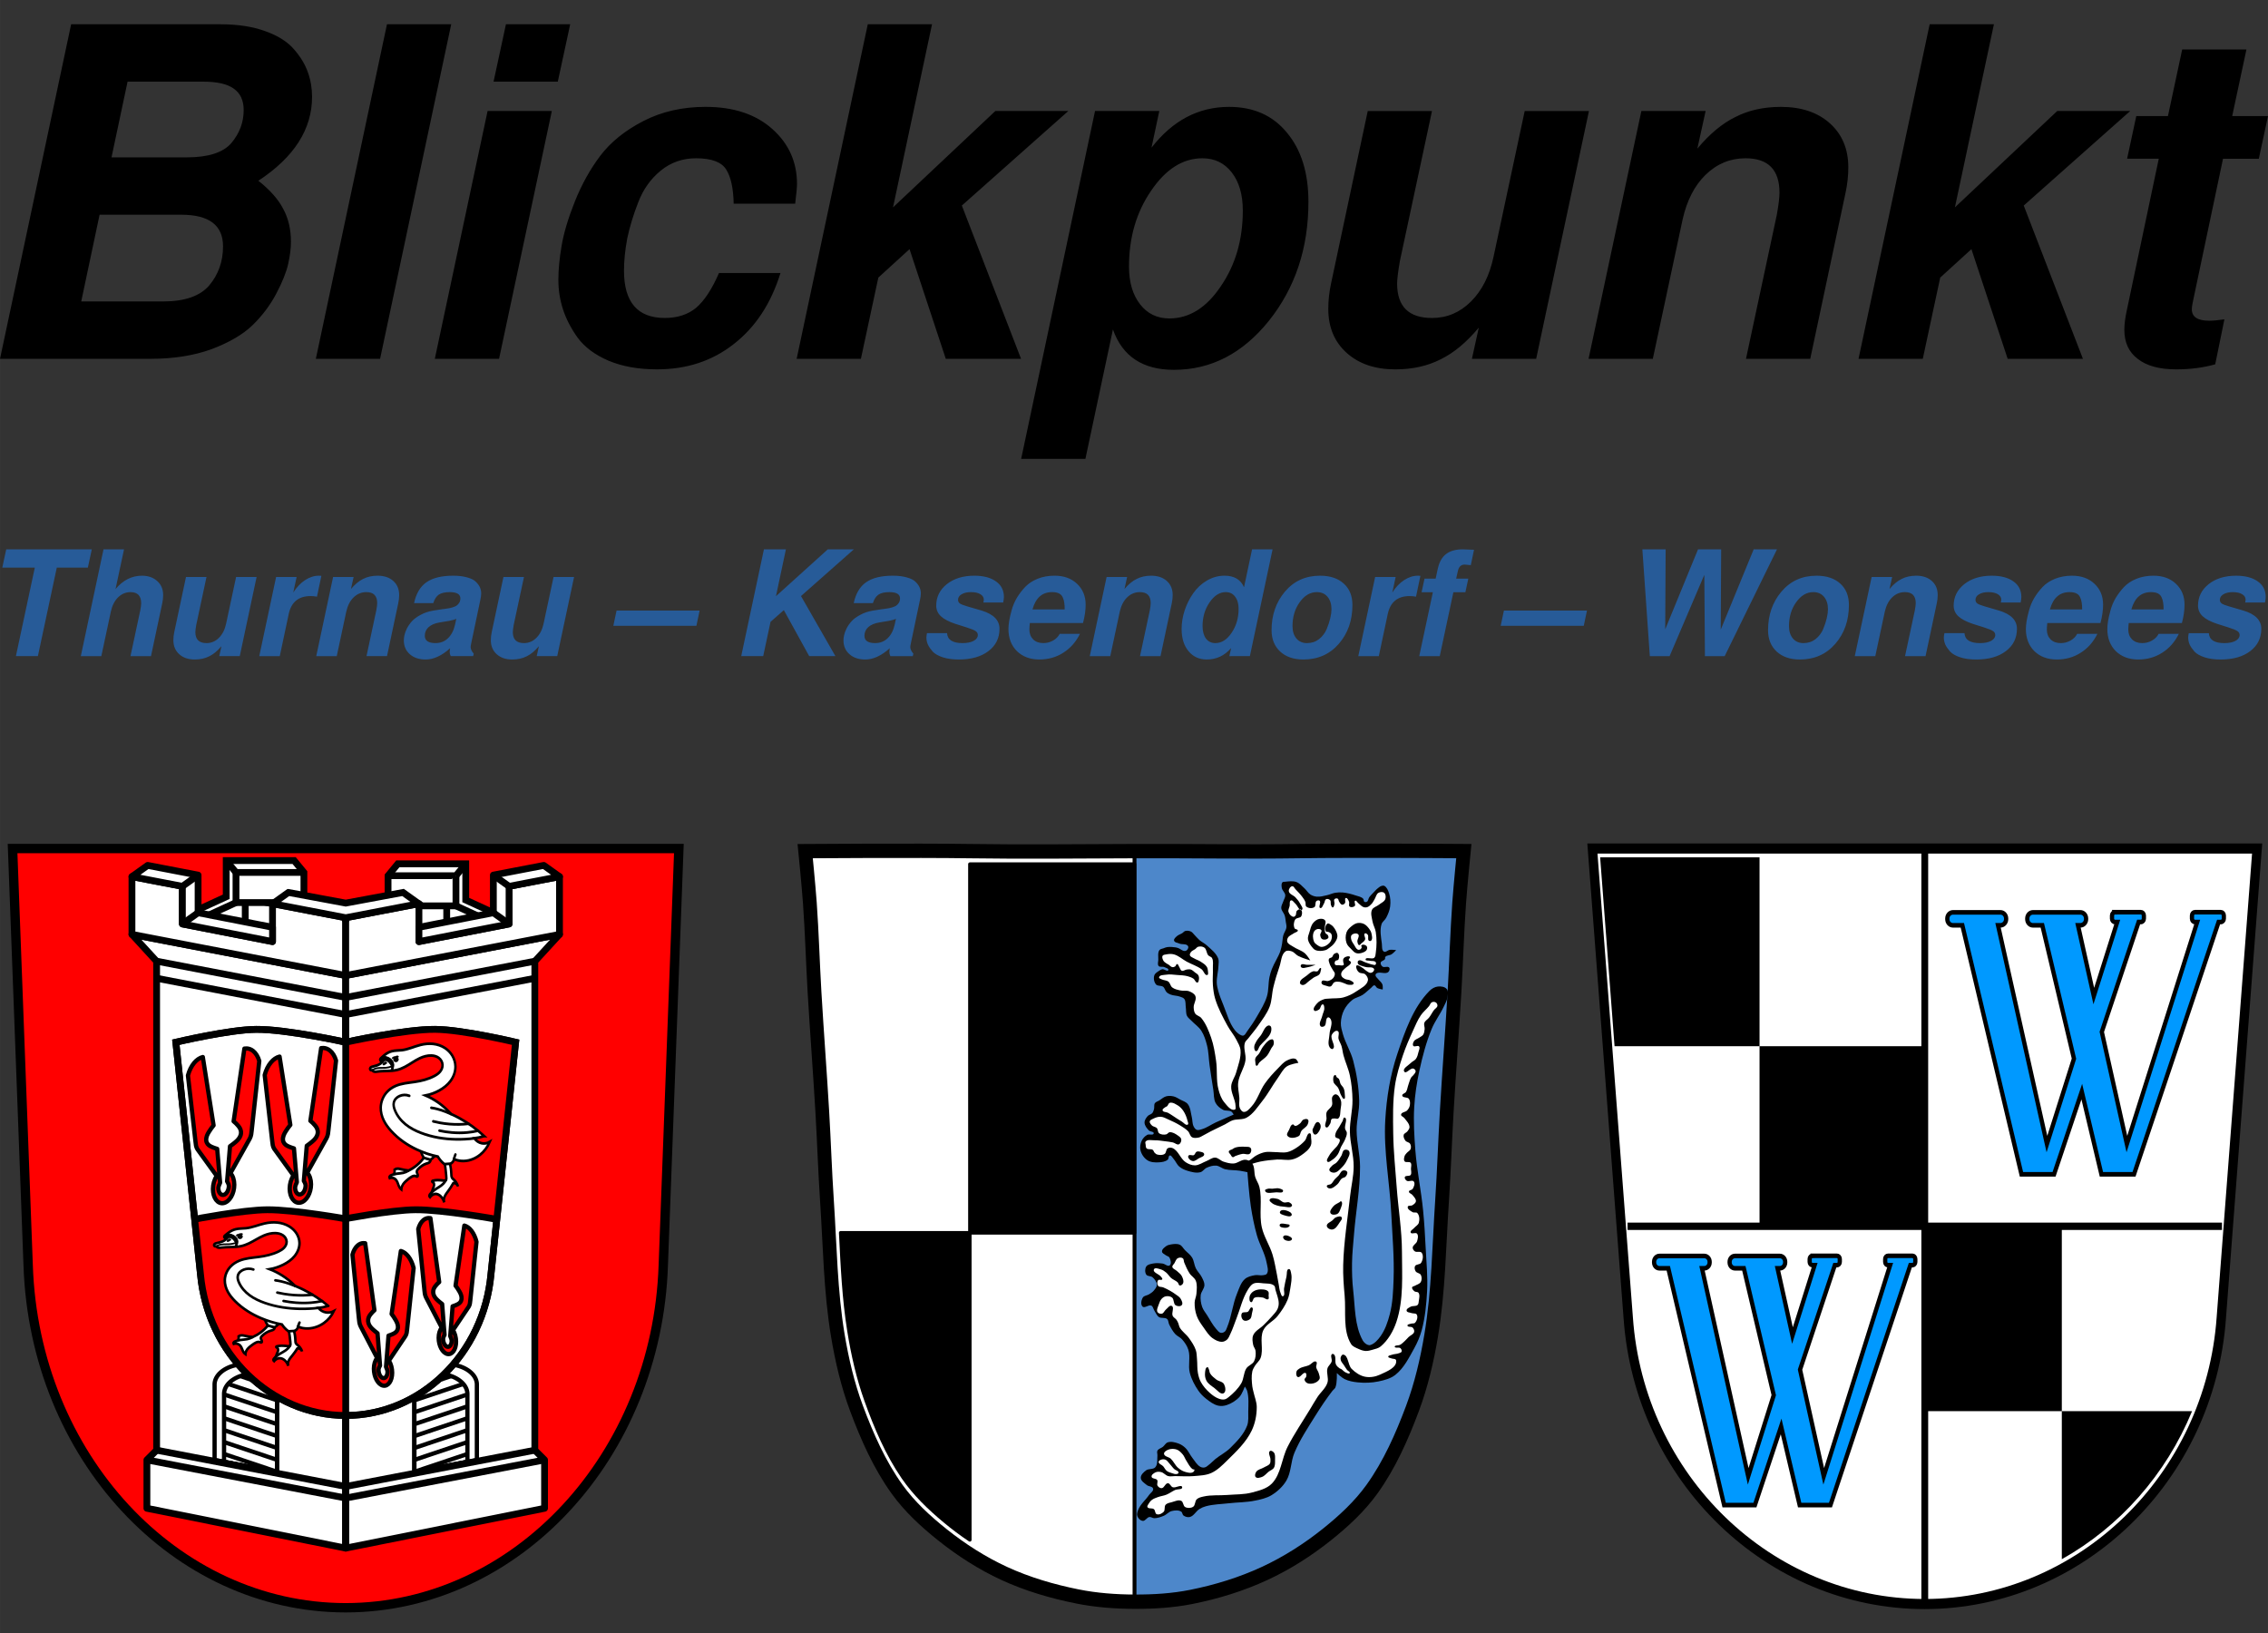
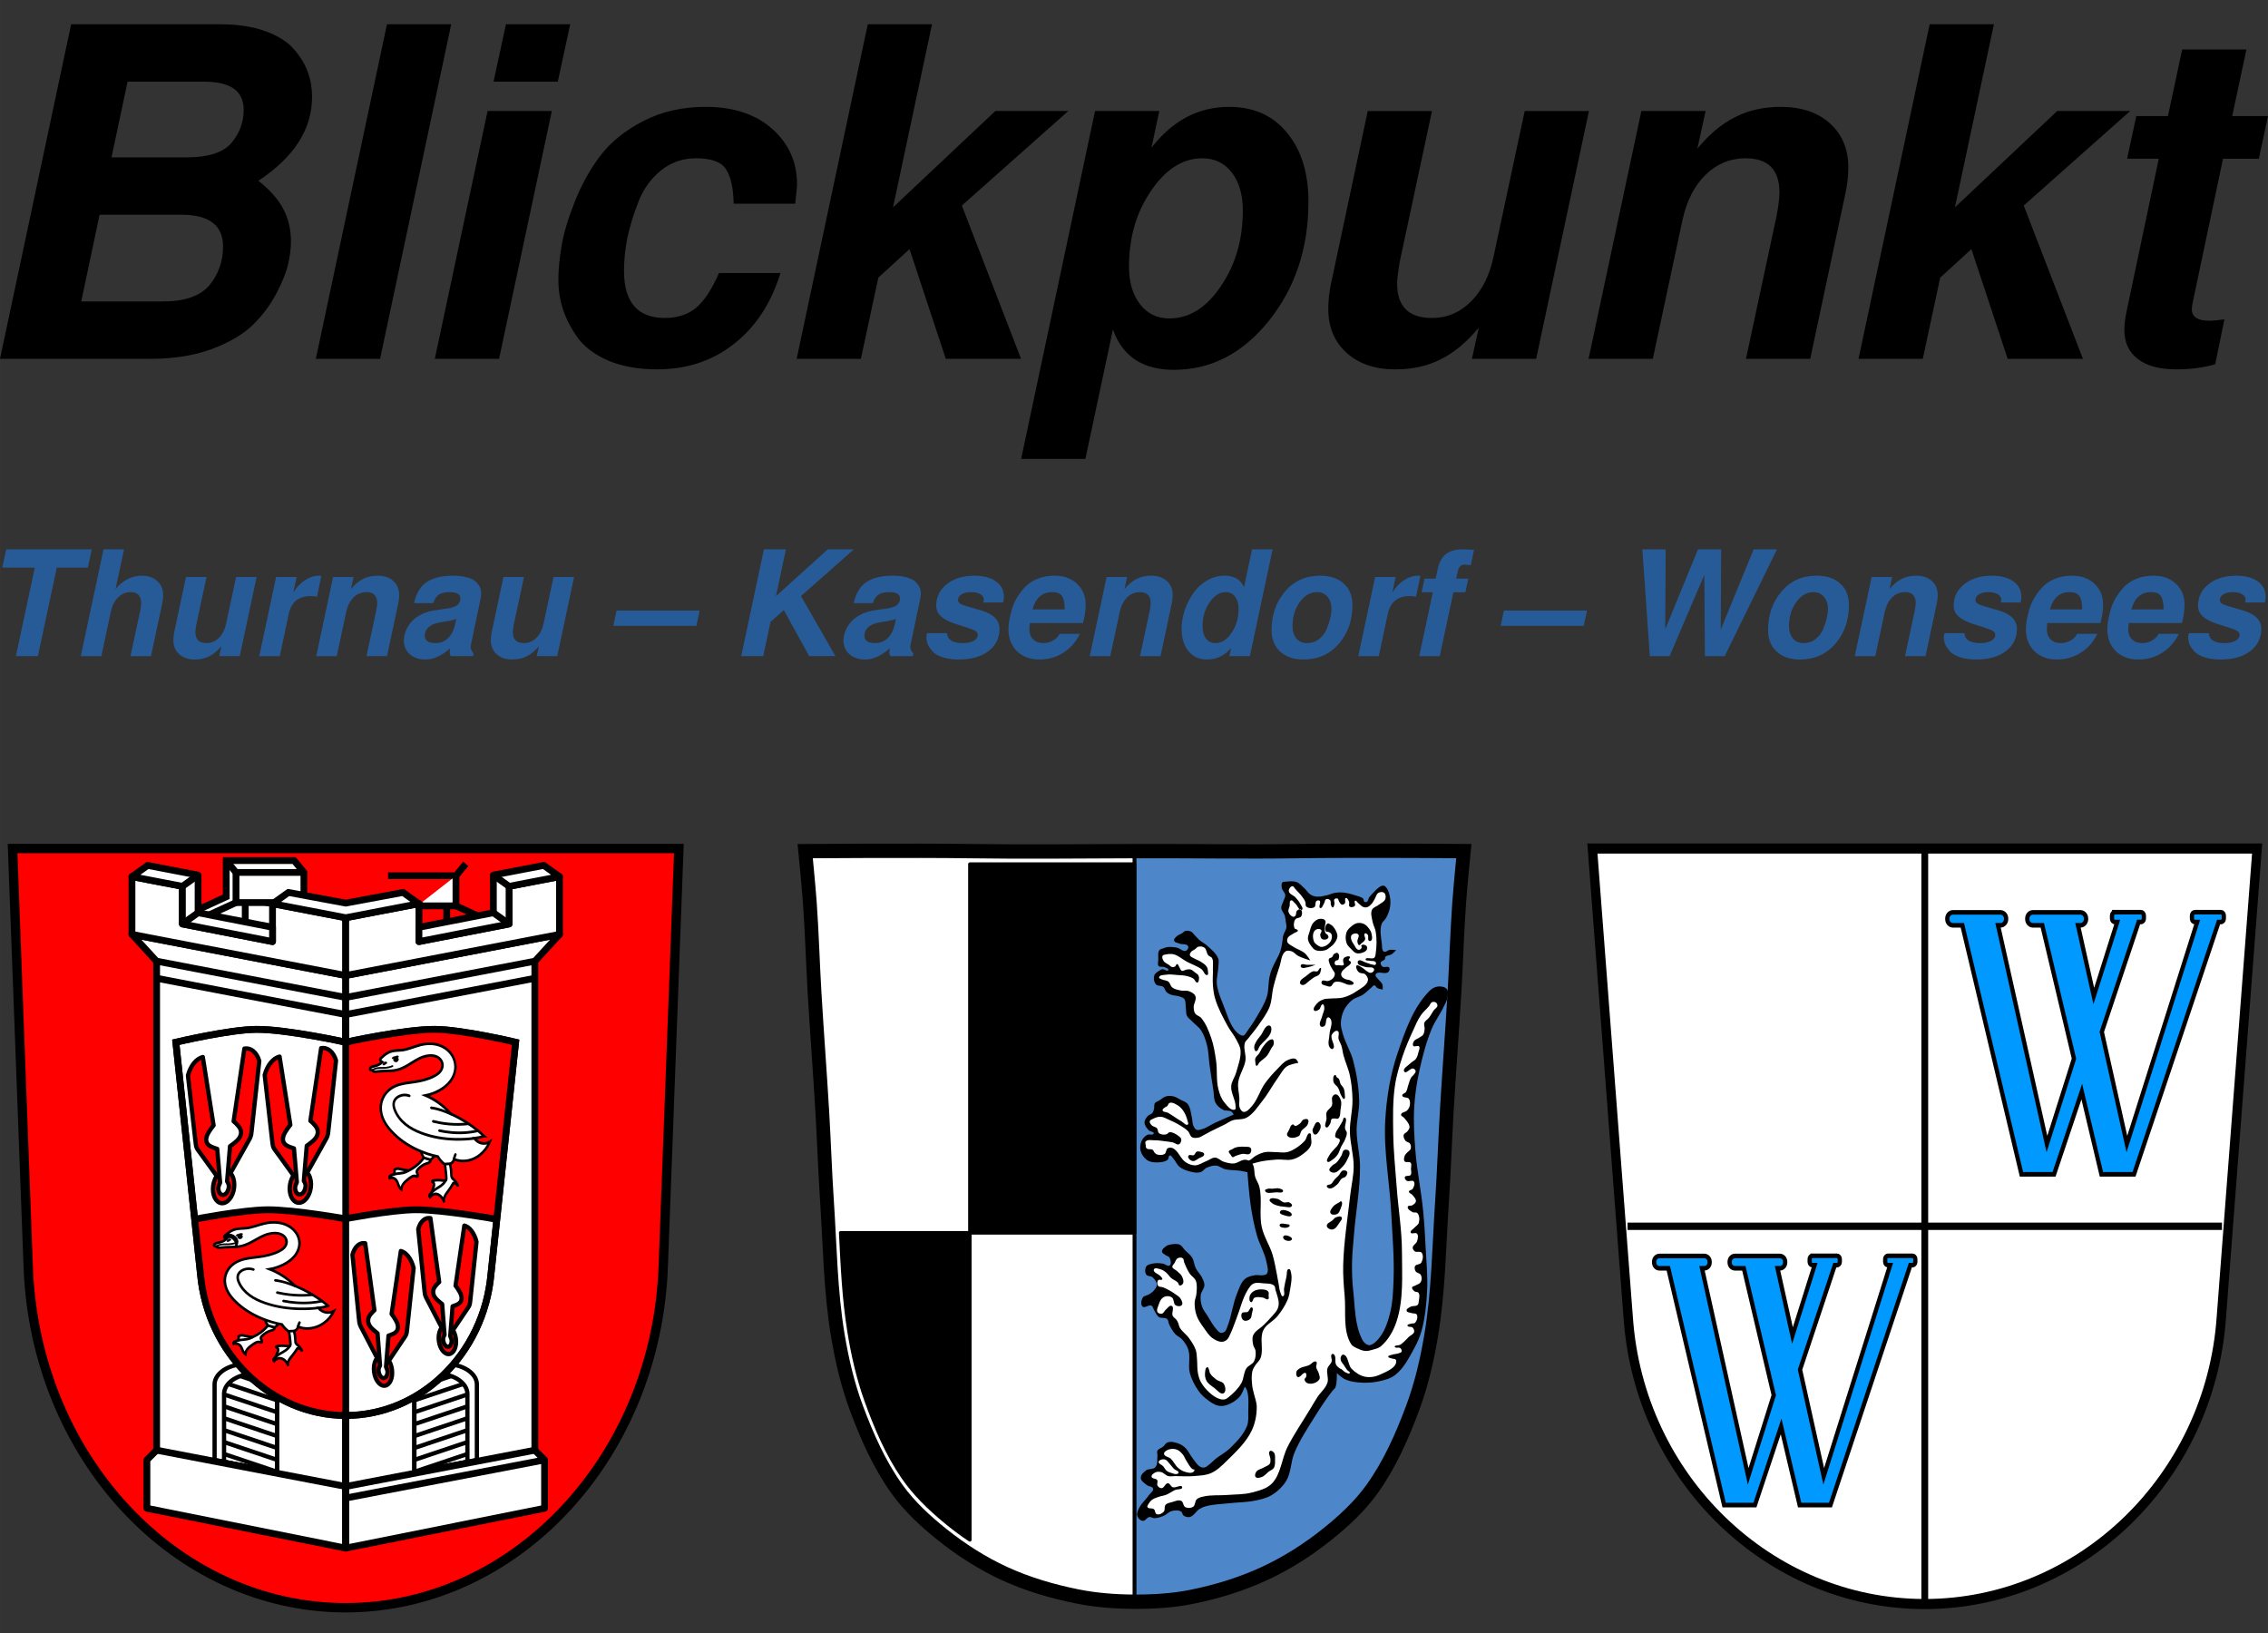
<svg xmlns="http://www.w3.org/2000/svg" xmlns:xlink="http://www.w3.org/1999/xlink" width="1e3" height="720" version="1.1" viewBox="0 0 264.58 190.5" xml:space="preserve">
  <rect x="0" y="0" width="264.58" height="190.5" fill="#333333" stroke="none" />
  <g transform="translate(-8.768 -40.351)">
    <g transform="matrix(1.115 0 0 1.115 1.115 -46.264)">
      <g transform="matrix(.072 0 0 .075 90.386 165.94)">
        <path d="m138.97 10.05c-66.31 0.055-128.97 0.5-128.97 0.5s4.992 48.17 6.781 72.31c3.067 41.38 4.253 82.87 6.781 124.28 3.405 55.766 7.908 111.52 11.313 167.28 2.529 41.41 3.908 82.89 6.781 124.28 4.346 62.59 5.02 125.75 15.781 187.56 6.02 34.562 14.438 68.961 27.16 101.66 15.355 39.473 33.478 78.74 58.844 112.66 18.288 24.456 41.64 45.05 65.875 63.62 27.747 21.272 57.967 39.817 89.94 53.969 33.818 14.97 69.896 25.08 106.22 32.09 27.29 5.27 55.3 7.244 83.09 7.344v-514.62h-239.25v428.31c-12.651-8.117-24.876-16.926-36.625-26.312-22.2-17.733-43.564-37.38-60.31-60.719-23.23-32.374-39.844-69.857-53.906-107.53-11.648-31.21-19.364-64.01-24.875-97-7.534-45.1-9.664-90.96-12.03-136.75h187.75v-514.25h239.25v-18.219c-1.326 9e-3 -2.642 0.028-3.969 0.031-78.35 0.214-155.96 1.122-235.06 0-29.665-0.421-70.775-0.533-110.56-0.5" fill="#fff" />
        <path d="m798.41 10.01c-26.17 0.053-51.04 0.219-70.813 0.5-79.11 1.122-156.71-0.214-235.06 0-1.326 4e-3 -2.642-9e-3 -3.969 0v1047.1h0.125c27.662 0.094 55.52-1.529 82.69-6.75 36.46-7.01 72.55-17.629 106.47-32.75 31.934-14.235 62.22-32.697 89.97-53.969 24.24-18.58 47.618-39.17 65.906-63.62 25.365-33.919 43.46-73.15 58.813-112.62 12.718-32.695 21.14-67.16 27.16-101.72 10.762-61.814 11.436-124.97 15.781-187.56 2.874-41.39 4.253-82.87 6.781-124.28 3.405-55.766 7.908-111.45 11.313-167.22 2.529-41.41 3.714-82.903 6.781-124.28 1.79-24.14 6.781-72.31 6.781-72.31s-90.22-0.658-168.72-0.5z" fill="#4d87ca" stroke="#000" stroke-width="5" />
        <path d="m827.13 699.2c-2.855-1.248-5.45-3.494-7-6.197-11.825-20.628-10.983-46.373-13.818-69.976-1.509-12.567-1.849-25.28-1.672-37.936 0.189-13.496 1.805-26.943 2.915-40.401 2.592-31.403 8.831-62.616 8.746-94.125-0.046-17.018-4.935-33.787-4.997-50.815-0.051-13.8 4.195-27.438 3.748-41.234-0.61-18.819-3.725-37.663-8.746-55.811-3.554-12.846-11.237-24.279-14.993-37.066-1.473-5.015-3.081-10.185-2.915-15.41 0.195-6.158 1.745-12.438 4.581-17.908 2.855-5.507 7.15-10.392 12.078-14.16 4.39-3.358 10.305-4.154 14.993-7.08 4.524-2.824 8.254-6.757 12.491-9.995 1.501-1.146 2.695-3.43 4.581-3.332 1.865 0.097 2.521 2.861 4.165 3.748 2.4 1.296 7.913 2.083 7.913 2.083s0.454-4.881-0.416-7.08c-1.196-3.025-4.23-4.946-6.247-7.496-1.292-1.633-3.415-2.942-3.748-4.997-0.141-0.866 0.158-1.937 0.833-2.499 4.633-3.857 13.496 1.606 17.908-2.499 1.456-1.353 2.367-4.188 1.249-5.831-1.9-2.793-7.31 0.383-9.995-1.665-1.58-1.206-2.956-3.48-2.499-5.415 0.613-2.596 4.925-2.682 6.247-4.997 0.487-0.853-0.187-2.141 0.416-2.915 2.029-2.603 6.355-2.014 9.163-3.748 2.511-1.552 6.664-5.831 6.664-5.831s-6.126-0.771-9.163-0.416c-3.011 0.352-6.114 4.004-8.746 2.499-3.361-1.924-2.396-7.407-2.915-11.244-1.211-8.944-3.237-18.499-0.416-27.068 1.146-3.481 4.902-5.532 6.664-8.746 2.704-4.932 5.078-10.262 5.818-15.839 0.825-6.213 0.425-12.816-1.654-18.729-1.328-3.778-3.133-8.106-6.664-9.995-1.224-0.655-2.825-0.363-4.165 0-1.862 0.503-3.454 1.758-4.997 2.915-2.908 2.179-5.361 4.911-7.913 7.496-1.726 1.748-3.575 3.412-4.997 5.415-1.367 1.924-1.308 5.033-3.332 6.247-1.071 0.643-2.713 0.701-3.748 0-1.238-0.838-0.619-3.097-1.665-4.165-2.744-2.799-7.095-3.387-10.828-4.581-6.095-1.949-12.368-3.584-18.742-4.165-3.736-0.34-7.54-0.172-11.244 0.416-3.992 0.635-7.705 2.496-11.661 3.332-4.937 1.042-9.966 2.511-14.993 2.083-3.193-0.272-6.424-1.249-9.163-2.915-3.522-2.143-5.631-6.044-8.746-8.746-3.671-3.183-7.071-7.152-11.661-8.746-5.247-1.822-11.131-0.953-16.659-0.416-1.274 0.123-2.9-0.123-3.748 0.833-1.766 1.979-1.306 5.303-0.833 7.913 0.664 3.665 4.734 6.28 4.997 9.995 0.218 3.066-1.963 5.824-2.915 8.746-0.993 3.047-3.139 5.965-2.915 9.163 0.268 3.838 3.809 6.748 4.997 10.412 0.957 2.953 1.216 6.091 1.665 9.163 0.364 2.488 1.179 5.006 0.833 7.496-0.557 4.008-3.514 7.341-4.581 11.244-0.999 3.655-0.946 7.525-1.665 11.244-0.679 3.504-1.287 7.054-2.499 10.412-3.204 8.877-9.013 16.633-12.491 25.405-1.393 3.51-2.514 7.141-3.332 10.828-1.971 8.894-0.998 18.387-3.748 27.068-3.111 9.826-8.874 18.639-14.16 27.487-4.405 7.372-9.345 14.434-14.576 21.239-1.559 2.03-2.672 4.761-4.997 5.831-0.882 0.406-1.994 0.307-2.915 0-3.951-1.317-7.357-4.274-9.995-7.496-8.18-9.995-11.61-23.096-16.659-34.983-2.781-6.551-5.569-13.141-7.496-19.991-0.995-3.539-1.924-7.157-2.083-10.828-0.351-8.087 2.25-16.065 2.499-24.158 0.102-3.333 0.851-6.911-0.416-9.995-3.137-7.636-10.449-12.886-16.659-18.329-3.302-2.891-7.458-4.683-10.828-7.496-2.562-2.138-4.669-4.772-7.08-7.08-1.632-1.563-2.935-3.658-4.997-4.581-2.547-1.14-5.63-1.538-8.329-0.833-1.64 0.428-2.726 2.02-4.165 2.915-2.691 1.675-6.014 2.419-8.329 4.581-1.688 1.576-4.311 3.59-3.748 5.831 0.697 2.773 4.857 3.065 7.496 4.165 4.137 1.724 10.678-0.137 12.911 3.748 0.856 1.488-0.145 3.683-1.249 4.997-0.88 1.047-2.381 1.661-3.748 1.665-3.482 0.014-6.283-3.045-9.581-4.165-1.083-0.368-2.199-0.674-3.332-0.833-4.127-0.578-8.364-0.967-12.491-0.416-1.871 0.25-3.642 1.016-5.415 1.665-1.985 0.728-4.563 0.807-5.831 2.499-2.768 3.693-1.503 9.132-1.665 13.744-0.099 2.779-1.399 6.224 0.416 8.33 1.849 2.144 5.731 0.541 8.329 1.665 2.192 0.949 6.719 1.948 5.831 4.165-1.095 2.734-5.829-1.655-8.746-1.249-1.354 0.189-2.601 0.924-3.748 1.665-2.972 1.924-6.794 3.722-7.913 7.08-1.343 4.03-0.331 9.327 2.499 12.491 2.428 2.717 7.503 1.137 10.412 3.332 2.398 1.809 2.803 5.447 4.997 7.496 1.637 1.528 3.739 2.534 5.831 3.332 4.376 1.667 9.344 1.311 13.744 2.915 2.218 0.808 4.859 1.423 6.247 3.332 2.322 3.193 1.456 7.762 2.083 11.662 0.623 3.876-0.034 8.121 1.665 11.661 1.318 2.745 4.114 4.492 6.247 6.664 4.747 4.834 10.787 8.545 14.576 14.16 4.11 6.09 6.437 13.308 8.329 20.407 2.418 9.068 2.389 18.618 3.748 27.901 1.669 11.404 3.481 22.789 5.415 34.151 1.041 6.121 0.283 12.917 3.332 18.329 2.366 4.198 6.519 7.422 10.828 9.581 3.676 1.841 8.573 0.35 12.078 2.499 1.515 0.929 3.332 4.165 3.332 4.165s-17.296 7.04-25.822 10.828c-6.867 3.05-13.175 7.54-20.407 9.581-2.42 0.682-5.143 1.716-7.496 0.833-2.116-0.794-3.559-2.982-4.581-4.997-1.924-3.787-1.437-8.382-2.499-12.491-1.603-6.206-1.811-13.332-5.831-18.329-2.613-3.246-7.126-4.336-10.828-6.247-3.257-1.681-6.415-3.8-9.995-4.581-3.526-0.77-7.344-0.942-10.828 0-3.723 1.007-6.676 3.867-9.995 5.831-2.09 1.237-4.897 1.73-6.247 3.748-1.561 2.333-0.445 5.639-1.249 8.329-0.57 1.905-1.185 3.923-2.499 5.415-1.732 1.965-4.902 2.227-6.664 4.165-2.297 2.527-4.683 5.752-4.581 9.163 0.124 4.165 3.313 7.87 6.247 10.828 1.924 1.944 7.514 1.462 7.08 4.165-0.517 3.227-6.729 0.48-9.581 2.083-3.338 1.878-6.275 4.868-7.913 8.329-1.914 4.047-2.783 8.992-1.665 13.327 1.414 5.485 5.189 10.746 9.995 13.744 4.784 2.983 11.03 3.224 16.659 2.915 4.475-0.245 9.468-0.879 12.911-3.748 1.669-1.392 0.787-5.394 2.915-5.831 2.316-0.476 3.782 2.871 5.415 4.581 3.144 3.295 4.814 7.932 8.329 10.828 3.354 2.764 7.492 4.605 11.661 5.831 6.163 1.812 12.926 3.641 19.162 2.083 3.586-0.897 5.762-4.795 9.163-6.247 4.307-1.84 9.076-3.291 13.744-2.915 4.6 0.369 8.421 3.93 12.911 4.997 6.921 1.646 14.196 1.086 21.239 2.083 3.775 0.533 11.244 2.083 11.244 2.083s2.446 32.047 4.997 47.895c2.169 13.467 4.915 26.886 8.746 39.982 3.824 13.068 11.581 24.943 14.16 38.314 0.973 5.045 3.268 11.135 0.416 15.41-1.073 1.609-3.513 1.73-5.415 2.083-3.959 0.735-8.116-0.712-12.078 0-5.102 0.917-10.634 2.047-14.576 5.415-5.813 4.967-8.231 12.964-11.244 19.991-6.525 15.215-8 32.285-14.576 47.478-0.889 2.054-1.571 4.45-3.332 5.831-1.591 1.247-3.848 2.071-5.831 1.665-2.804-0.574-4.722-3.312-6.664-5.415-5.147-5.572-8.758-12.393-12.911-18.742-2.594-3.965-5.909-7.613-7.496-12.078-1.828-5.144-2.73-10.822-2.083-16.243 0.599-5.017 5.333-9.107 5.415-14.16 0.061-3.819-2.012-7.426-3.748-10.828-2.312-4.528-6.404-7.982-8.746-12.491-2.447-4.717-2.565-10.508-5.415-14.993-2.632-4.143-6.941-6.941-10.412-10.412-2.499-2.499-4.253-6.092-7.496-7.496-3.951-1.711-8.653-1.075-12.911-0.416-2.473 0.383-5.05 1.036-7.08 2.499-2.568 1.851-6.09 4.342-5.831 7.496 0.202 2.447 3.457 3.515 5.415 4.997 1.688 1.28 4.345 1.502 5.415 3.332 1.822 3.118 3.209 8.538 0.416 10.828-2.759 2.264-6.867-2.08-10.412-2.499-4.687-0.554-9.539-0.957-14.16 0-3.408 0.709-7.667 1.253-9.581 4.165-2.055 3.135-2.089 8.133 0 11.244 1.84 2.739 6.659 1.599 9.163 3.748 3.071 2.636 6.171 6.365 6.247 10.412 0.059 3.168-2.504 5.937-4.581 8.329-1.821 2.096-4.301 3.538-6.664 4.997-2.905 1.796-7.319 1.707-9.163 4.581-2.249 3.508-3.454 9.638-0.416 12.491 3.152 2.959 9.033-3.16 12.911-1.249 2.35 1.158 2.699 4.493 4.165 6.664 2.112 3.13 3.524 7.063 6.664 9.163 3.443 2.302 8.96 0.19 12.078 2.915 2.019 1.765 1.687 5.113 2.915 7.496 2.434 4.723 5.108 9.454 8.746 13.327 2.851 3.036 7.174 4.433 9.995 7.496 3.888 4.222 7.395 9.117 9.163 14.576 3.298 10.192-0.715 21.728 2.083 32.069 2.432 8.989 7.049 17.433 12.491 24.991 3.099 4.3 7.003 8.066 11.244 11.244 5.32 3.987 11 8.146 17.492 9.581 4.075 0.9 8.521 0.447 12.491-0.833 7.003-2.256 13.723-6.281 18.742-11.661 3.643-3.906 7.496-14.16 7.496-14.16s2.695 3.684 3.332 5.831c2.766 9.332 1.801 19.42 1.665 29.154-0.091 6.548 0.737 13.486-1.665 19.574-4.861 12.323-14.982 22.1-24.572 31.235-6.414 6.112-14.677 9.953-21.656 15.41-3.025 2.365-5.652 5.223-8.746 7.496-2.111 1.551-4.103 3.611-6.664 4.165-2.053 0.444-4.38 0.13-6.247-0.833-5.063-2.611-8.035-8.1-11.661-12.491-3.606-4.369-5.852-9.882-9.995-13.744-2.871-2.679-6.281-4.968-9.995-6.247-5.015-1.728-10.773-3.279-15.826-1.665-2.999 0.957-4.596 4.314-7.08 6.247-2.522 1.963-6.422 2.587-7.913 5.415-1.037 1.965 0.197 4.451 0 6.664-0.488 5.479 0.684 12.083-2.915 16.243-3.159 3.651-9.854 1.72-13.744 4.581-3.445 2.534-7.695 6.14-7.496 10.412 0.21 4.422 5.291 7.226 8.746 9.995 2.714 2.176 8.33 1.619 9.163 4.997 0.838 3.402-3.798 5.892-5.831 8.746-5.059 7.101-12.462 12.78-15.826 20.824-1.135 2.717-2.299 5.995-1.249 8.746 1.229 3.222 4.479 6.344 7.913 6.664 3.652 0.34 5.948-4.897 9.581-5.415 2.401-0.343 4.655 1.674 7.08 1.665 4.714-0.016 9.364-1.59 13.744-3.332 4.16-1.654 7.301-5.646 11.661-6.664 4.47-1.043 9.807-1.526 13.744 0.833 1.818 1.089 1.609 4.181 3.332 5.415 2.547 1.823 6.109 2.778 9.163 2.083 5.877-1.338 8.959-8.199 14.16-11.244 2.848-1.667 5.971-2.912 9.163-3.748 10.827-2.838 22.196-2.926 33.318-4.165 12.754-1.42 25.743-1.177 38.314-3.748 8.13-1.663 16.582-3.295 23.739-7.496 8.554-5.021 16.444-11.971 21.656-20.407 7.09-11.468 6.259-26.379 11.661-38.733 8.004-18.301 19.52-34.892 30.403-51.643 7.807-12.017 15.988-23.832 24.991-34.983 1.296-1.606 3.321-2.697 4.165-4.581 2.736-6.115 2.083-19.991 2.083-19.991s7.017 6.359 11.244 8.329c5.952 2.774 12.622 3.953 19.162 4.581 9.986 0.957 20.234 0.691 30.067-1.299 8.538-1.728 17.528-3.88 24.492-9.113 12.296-9.241 19.797-23.745 27.487-37.066 4.538-7.862 8.355-16.254 10.828-24.991 5.044-17.813 6.912-36.486 7.913-54.978 1.083-19.974-1.022-39.998-2.083-59.974-0.929-17.512-1.955-35.031-3.748-52.476-2.881-28.006-8.979-55.648-11.244-83.711-1.62-20.072-2.863-40.286-1.665-60.386 1.017-17.09 3.723-34.112 7.496-50.815 4.481-19.832 9.875-39.626 17.908-58.307 4.667-10.851 12.236-20.244 17.436-30.849 2.053-4.188 4.653-8.302 5.415-12.904 0.634-3.829 1.632-8.599-0.808-11.618-2.812-3.481-8.442-4.127-12.898-3.723-4.626 0.418-9.148 2.963-12.472 6.204-23.758 23.134-35.653 56.586-46.645 87.875-10.352 29.464-15.6 60.865-17.492 92.039-2.655 43.746 6.488 87.425 8.746 131.19 1.568 30.382 4.474 60.807 3.332 91.206-0.608 16.193-1.209 32.658-5.415 48.307-2.949 10.972-6.85 22.139-13.695 31.211-3.812 5.051-8.573 10.258-14.626 12.102-1.334 0.407-2.891 0.143-4.165-0.416" stroke-width=".957" />
        <path d="m717.83 59.477c-2.805 0.266-5.319 3.955-5.055 6.757 0.411 4.368 6.729 5.672 9.721 8.883 2.324 2.496 4.742 5.004 6.341 8.016 1.526 2.871 5.701 7.549 2.961 9.302-0.294 0.188-0.587 0.301-0.867 0.359 1.663 2.124 1.303 6.133 0 8.524-1.597 2.933-7.027 1.84-8.854 4.636-2.24 3.429-2.713 8.608-0.867 12.264 0.828 1.64 4.631 1.125 4.666 2.961 0.043 2.227-3.681 2.517-5.504 3.799-2.974 2.091-6.995 3.234-8.883 6.341-1.035 1.703-1.577 4.073-0.838 5.923 1.266 3.167 5.202 4.458 8.046 6.341 5.626 3.723 12.594 5.355 17.737 9.721 3.137 2.663 7.598 9.721 7.598 9.721s-12.137-3.492-17.737-6.341c-3.343-1.702-5.718-5.236-9.302-6.341-2.827-0.872-6.42-1.638-8.883 0-6.363 4.229-6.244 13.936-8.854 21.115-3.425 9.423-6.418 19.026-8.883 28.743-2.296 9.052-2.026 18.82-5.504 27.488-3.915 9.757-10.764 18.083-16.899 26.621-4.443 6.182-9.61 11.785-14.357 17.737-1.564 1.961-3.887 3.538-4.666 5.923-2.539 7.772 2.041 16.444 0.838 24.527-1.6 10.753-9.194 20.053-10.557 30.839-0.904 7.15 1.212 14.376 1.705 21.565 0.328 4.786-1.216 10.02 0.838 14.357 1.066 2.253 3.019 4.889 5.504 5.085 4.558 0.36 8.235-4.295 11.396-7.598 8.653-9.041 11.988-22.072 19.442-32.124 5.526-7.453 11.943-14.269 18.605-20.728 4.234-4.106 8.172-8.906 13.515-11.396 3.759-1.75 8.402-3.631 12.264-2.124 2.153 0.84 4.217 5.504 4.217 5.504s-12.012 1.779-16.899 5.055c-5.574 3.737-8.643 10.286-12.682 15.643-7.981 10.576-14.348 22.357-22.822 32.543-6.945 8.348-13.231 18.148-22.822 23.24-6.199 3.292-14.059 1.551-20.698 3.829-3.755 1.288-7.03 3.714-10.586 5.474-6.836 3.38-13.86 6.345-20.698 9.721-3.838 1.897-7.567 4.06-11.426 5.923-2 0.967-3.891 2.305-6.072 2.722-3.254 0.621-7.034 1.191-9.93-0.419-2.9-1.609-3.295-5.867-5.623-8.226-3.338-3.382-7.543-5.781-11.635-8.196-5.376-3.174-11.073-5.8-16.84-8.196-3.657-1.517-7.292-3.695-11.246-3.889-3.696-0.181-7.42 1.028-10.768 2.603-1.954 0.919-4.741 1.751-5.205 3.857-0.457 2.075 1.513 4.126 3.021 5.623 1.964 1.951 5.475 1.86 7.359 3.889 1.709 1.843 1.038 5.365 3.021 6.91 2.762 2.152 6.905 2.367 10.35 1.735 1.967-0.361 3.182-2.868 5.174-3.021 4.317-0.332 8.544 2.275 12.114 4.726 1.933 1.326 4.401 2.881 4.726 5.205 0.357 2.55-1.077 5.888-3.44 6.91-2.759 1.192-5.709-1.956-8.643-2.603-3.975-0.875-8.04-1.268-12.084-1.735-4.88-0.564-9.775-1.395-14.686-1.286-4.355 0.097-10.083-1.542-12.951 1.735-0.948 1.083-0.176 2.881 0 4.307 0.217 1.767 0.051 3.923 1.316 5.174 2.209 2.184 6.513 0.378 9.063 2.154 1.278 0.889 1.471 2.787 2.573 3.889 1.101 1.101 2.381 2.211 3.889 2.603 3.494 0.907 7.762 1.085 10.797-0.867 2.492-1.603 1.801-6.195 4.307-7.777 1.951-1.232 4.756-1.246 6.91-0.419 8.643 3.323 11.562 14.987 19.442 19.861 3.986 2.467 8.681 4.384 13.37 4.307 5.963-0.098 11.245-3.977 16.84-6.042 4.188-1.546 8.072-4.917 12.529-4.756 4.44 0.16 7.846 4.291 12.084 5.623 4.74 1.49 9.725 2.871 14.686 2.603 6.139-0.338 11.591-5.862 17.707-5.205 1.43 0.154 2.881 0.557 4.248 1.167 1.119-0.462 2.235-0.939 3.051-1.526 2.746-1.972 5.28-4.255 8.285-5.8 4.049-2.087 8.403-3.804 12.892-4.576 4.367-0.751 8.849 0 13.28 0 6.231 0 12.603 1.311 18.694 0 4.605-0.992 8.875-3.343 12.892-5.8 4.537-2.779 8.778-6.134 12.443-9.991 2.938-3.092 3.282-11.15 7.478-10.379 2.114 0.389 1.437 4.085 1.675 6.221 0.399 3.581 1.048 7.507-0.419 10.798-2.671 5.993-8.672 10.071-14.118 13.729-4.015 2.696-8.546 4.814-13.28 5.8-7.048 1.474-14.434-0.425-21.626 0-8.213 0.485-16.415 1.385-24.497 2.9-3.829 0.719-7.577 1.892-11.336 2.932 3.668 5.172 2.162 12.661 4.158 18.725 1.572 4.775 4.862 8.932 6.042 13.819 4.4 18.224-0.74 37.84 3.44 56.108 3.051 13.339 11.411 24.943 15.554 37.987 2.907 9.15 4.497 18.689 6.461 28.086 0.957 4.587 1.663 9.229 2.603 13.819 0.798 3.899 0.967 8.007 2.603 11.635 0.805 1.784 1.537 5.217 3.44 4.756 3.679-0.893 1.046-7.493 1.735-11.217 0.991-5.357 2.032-10.709 3.44-15.973 0.976-3.65-0.293-10.458 3.47-10.798 2.437-0.22 2.922 4.07 3.44 6.461 1.434 6.624-0.265 13.609-1.286 20.311-0.825 5.417-1.732 10.934-3.889 15.973-3.566 8.331-8.928 15.884-14.686 22.881-6.08 7.388-16.535 11.261-20.728 19.861-5.643 11.572 0.787 26.429-3.857 38.439-1.745 4.51-6.163 7.484-8.643 11.635-1.387 2.321-2.881 4.719-3.47 7.359-1.506 6.738-0.754 13.861 0 20.728 0.29 2.638 1.156 5.157 1.735 7.747 1.575 7.054 4.753 13.949 4.756 21.172 4e-3 11.208-2.347 22.787-7.359 32.811-8.123 16.253-22.167 28.982-35.385 41.454-7.095 6.699-14.376 13.8-23.33 17.677-7.903 3.422-16.872 3.615-25.454 4.337-9.034 0.76-18.152 0-27.219 0-3.31 0-6.719 0.814-9.93 0-3.808-0.967-6.517-4.759-10.35-5.623-2.671-0.603-5.715-0.711-8.196 0.449-2.49 1.165-6.031 3.323-5.623 6.042 0.468 3.125 6.542 2.034 8.196 4.726 1.358 2.211-0.915 5.57 0.449 7.777 1.22 1.974 3.726 3.623 6.042 3.47 3.791-0.251 5.264-6.969 9.063-6.91 2.966 0.046 4.114 4.601 6.91 5.593 4.34 1.541 12.997-4.531 13.819 0 0.659 3.63-7.008 2.391-10.379 3.889-4.294 1.908-8.127 4.777-12.5 6.49-4.032 1.578-8.459 1.972-12.529 3.44-2.969 1.07-6.117 1.997-8.643 3.889-2.125 1.59-3.867 3.733-5.174 6.042-0.673 1.188-1.905 2.671-1.286 3.889 1.506 2.961 6.905 0.924 9.481 3.021 2.049 1.668 1.423 5.958 3.889 6.91 3.397 1.311 7.877-0.794 10.379-3.44 2.255-2.384 0.397-7.054 2.573-9.512 2.267-2.562 6.204-3.014 9.512-3.889 4.349-1.149 9.287-3.593 13.37-1.705 3.116 1.44 2.576 7.033 5.623 8.614 3.451 1.791 8.396 1.687 11.666-0.419 3.247-2.09 2.323-7.775 5.174-10.379 2.624-2.397 6.46-3.12 9.93-3.889 11.264-2.491 23.048-1.24 34.543-2.154 11.963-0.95 24.213-0.444 35.833-3.44 10.174-2.623 21.455-5.142 28.925-12.529 13.326-13.187 14.09-34.83 22.881-51.387 9.7-18.272 21.82-35.149 32.811-52.671 3.437-5.48 6.757-11.034 10.379-16.386 4.678-6.914 12.085-12.367 14.657-20.311 2.04-6.298-1.851-13.505 0-19.861 1.049-3.604 4.918-5.901 6.042-9.481 1.036-3.298-2.209-8.169 0.449-10.379 0.783-0.651 2.278-0.246 3.021 0.449 3.546 3.316 0.705 9.97 3.021 14.237 1.165 2.147 3.136 3.829 5.174 5.174 0.647 0.427 1.476 0.491 2.154 0.867 2.341 1.299 4.012 3.744 6.49 4.756 1.885 0.769 5.084 2.664 6.042 0.867 0.911-1.708-2.69-2.786-3.889-4.307-1.73-2.195-3.189-4.595-4.756-6.91-1.455-2.149-3.555-4.008-4.307-6.49-0.458-1.515-0.623-3.3 0-4.756 0.619-1.447 1.848-3.461 3.41-3.26 7.715 0.994 6.657 14.462 12.264 19.861 5.364 5.162 12.132 9.6 19.442 11.007 7.259 1.398 15.236 0.057 21.985-2.961 9.304-4.161 24.943-9.812 23.24-19.861-0.456-2.683-5.134-1.804-7.598-2.961-1.313-0.616-3.838-0.673-3.829-2.124 7e-3 -1.765 3.013-1.924 4.666-2.542 3.649-1.369 7.79-1.036 11.396-2.513 1.23-0.503 2.947-0.867 3.38-2.124 0.537-1.559-0.45-3.532-1.675-4.636-2.157-1.944-7.251 0.515-8.465-2.124-0.132-0.286 0.171-0.642 0.419-0.838 1.933-1.527 4.985-0.653 7.208-1.705 2.725-1.289 4.91-3.518 7.179-5.504 1.949-1.707 3.622-3.694 5.504-5.474 2.609-2.469 7.131-3.697 8.016-7.179 0.516-2.03-0.663-4.421-2.124-5.923-1.897-1.951-7.471-0.243-7.598-2.961-0.087-1.888 3.301-1.914 5.085-2.542 1.904-0.668 4.46 0.165 5.892-1.257 2.766-2.745 4.547-8.085 2.542-11.426-1.354-2.257-5.13-1.208-7.598-2.124-2.482-0.921-6.777-0.765-7.179-3.38-0.413-2.66 3.526-4.191 5.892-5.474 3.064-1.661 7.64-0.145 10.17-2.542 1.391-1.318 1.425-3.604 1.675-5.504 0.496-3.774 1.831-8.325-0.419-11.396-1.238-1.689-4.296-0.805-5.923-2.124-1.67-1.354-3.924-3.423-3.38-5.504 0.368-1.403 2.548-1.359 3.799-2.094 3.001-1.761 7.19-2.464 8.883-5.504 1.576-2.83 1.529-6.864 0-9.721-1.438-2.687-6.004-2.487-7.598-5.085-1.261-2.056-1.993-5.046-0.867-7.179 1.559-2.954 7.069-1.832 8.883-4.636 2.531-3.91 3.665-10.238 0.838-13.939-2.097-2.744-7.337-0.105-10.14-2.124-1.588-1.144-3.051-3.13-2.961-5.085 0.168-3.632 5.232-5.392 6.341-8.854 1.075-3.354 2.257-7.884 0-10.586-2.019-2.419-8.198 1.276-9.302-1.675-0.949-2.534 3.311-4.298 5.085-6.341 2.156-2.484 5.791-4.036 6.757-7.179 1.349-4.359 1.054-10.275-2.124-13.549-1.597-1.646-4.747-0.157-6.757-1.257-3.062-1.671-8.06-4.223-7.179-7.598 0.597-2.285 4.764-0.86 6.757-2.124 2.107-1.332 4.805-3.027 5.085-5.504 0.385-3.385-2.958-6.191-5.085-8.854-1.431-1.792-5.212-2.377-5.055-4.666 0.152-2.223 4.28-1.914 5.474-3.799 1.836-2.891 3.761-7.397 1.705-10.14-2.128-2.839-7.657 0.755-10.557-1.286-1.546-1.088-3.252-3.303-2.542-5.055 1.122-2.766 6.647-0.57 8.435-2.961 1.689-2.26 0.449-5.643 0.449-8.465 0-2.821 1.354-6.265-0.449-8.435-1.944-2.338-6.969 0.263-8.854-2.124-1.484-1.88-0.72-4.895 0-7.179 0.517-1.641 1.856-2.9 2.961-4.217 1.793-2.137 4.977-3.287 5.892-5.923 0.791-2.278 0.453-5.142-0.838-7.179-1.422-2.245-5.132-2.146-6.757-4.248-1.719-2.22-3.263-5.303-2.542-8.016 0.64-2.409 4.006-3.092 5.504-5.085 1.325-1.763 3.046-3.719 2.961-5.923-0.19-4.925-4.564-8.767-7.598-12.652-1.349-1.728-4.882-2.485-4.666-4.666 0.35-3.538 6.466-3.315 8.883-5.923 1.758-1.896 3.315-4.219 3.799-6.757 0.586-3.072 0.587-6.775-1.257-9.302-2.116-2.9-9.186-1.084-9.721-4.636-0.371-2.465 4.108-3 5.474-5.085 1.88-2.869 2.179-6.508 3.38-9.721 1.328-3.553 2.159-7.392 4.248-10.557 0.768-1.164 2.114-1.853 2.961-2.961 1.379-1.805 3.681-3.671 3.38-5.923-0.212-1.58-1.83-3.006-3.38-3.38-4.461-1.076-10.486 8.019-13.101 4.248-2.971-4.285 6.001-8.608 9.721-12.264 2.151-2.113 5.365-3.095 7.179-5.504 2.093-2.78 2.965-6.343 3.799-9.721 0.611-2.477 2.443-5.614 0.838-7.598-1.781-2.201-6.678 1.353-8.435-0.867-1.323-1.672-0.301-4.509 0.838-6.311 1.795-2.841 5.681-3.579 8.435-5.504 1.732-1.211 3.893-2.053 5.085-3.799 1.484-2.174 1.83-5.012 2.124-7.627 0.33-2.943-1.445-6.075-0.419-8.854 1.139-3.085 4.702-4.643 6.757-7.208 2.666-3.322 4.591-7.176 7.179-10.557 1.578-2.064 4.69-3.35 5.055-5.923 0.239-1.685-0.696-3.664-2.094-4.636-1.623-1.129-4.119-1.228-5.923-0.419-2.108 0.947-2.723 3.711-4.217 5.474-3.739 4.41-8.491 7.973-11.845 12.682-4.717 6.622-7.925 14.228-11.426 21.565-5.409 11.336-10.648 22.803-14.776 34.668-4.75 13.654-9.237 27.555-11.426 41.845-3.394 22.158-2.848 44.765-2.513 67.182 0.374 24.991 3.158 49.886 5.055 74.81 2.287 30.028 7.593 59.917 7.627 90.029 0.036 32.658 2.691 66.79-8.046 97.628-4.509 12.952-12.145 25.639-22.822 34.247-3.299 2.66-7.76 3.507-11.845 4.636-3.304 0.913-6.719 1.889-10.14 1.705-3.652-0.197-7.221-1.466-10.557-2.961-3.816-1.709-8.304-3.238-10.557-6.757-12.193-19.045-7.197-44.694-9.302-67.21-1.339-14.325-2.522-28.724-2.124-43.1 0.899-32.426 6.417-64.569 10.14-96.786 1.549-13.4 4.984-26.68 5.085-40.17 0.124-16.584-5.308-32.859-5.504-49.442-0.171-14.565 3.97-28.953 3.799-43.521-0.135-11.481-1.361-23.029-3.799-34.247-2.11-9.708-6.655-18.72-9.302-28.296-1.193-4.316-1.57-8.876-2.961-13.131-1.099-3.359-3.3-6.309-4.217-9.721-0.957-3.561 2.051-9.347-1.257-10.977-2.948-1.452-6.937 2.176-8.465 5.085-3.083 5.875 6.881 16.291 1.286 19.861-1.488 0.949-3.765-1.024-4.666-2.542-3.092-5.209-0.321-12.137 0-18.186 0.353-6.649 4.686-13.715 2.124-19.861-0.694-1.665-2.493-3.804-4.248-3.38-4.352 1.053-1.715 9.83-5.474 12.264-1.537 0.995-4.326 1.403-5.504 0-3.126-3.726 1.486-9.61 2.542-14.357 0.823-3.703 3.211-7.222 2.961-11.007-0.121-1.827-0.307-4.824-2.124-5.055-2.99-0.388-2.927 5.612-5.504 7.179-2.078 1.263-5.673 3.166-7.179 1.257-2.188-2.775 1.87-7.08 4.217-9.721 2.6-2.926 6.457-4.681 10.17-5.923 2.288-0.765 4.779-0.6 7.179-0.838 7.032-0.695 14.277 0.101 21.115-1.675 6.895-1.791 13.505-4.942 19.442-8.883 6.062-4.027 14.603-7.676 16.062-14.806 0.619-3.027-1.492-6.379-3.799-8.435-2.428-2.164-6.748-0.944-9.302-2.961-1.933-1.529-3.311-3.925-3.799-6.341-0.197-0.976-0.429-2.438 0.419-2.961 2.274-1.405 5.248 1.323 7.627 2.542 2.783 1.427 4.867 3.946 7.598 5.474 1.598 0.894 3.225 2.187 5.055 2.124 1.575-0.055 3.262-0.895 4.248-2.124 0.726-0.906 1.448-2.392 0.837-3.38-2.048-3.315-7.633-1.618-11.426-2.513-1.696-0.4-3.421-0.681-5.055-1.286-2.363-0.875-5.544-1.173-6.757-3.38-0.683-1.24-0.732-3.392 0.419-4.217 3.055-2.191 7.339 1.593 10.977 2.542 3.408 0.889 6.653 2.463 10.14 2.961 1.255 0.179 2.881 0.839 3.829 0 0.852-0.751 1.066-2.446 0.419-3.38-1.733-2.499-5.941-1.353-8.883-2.124-1.984-0.52-6.005 0.345-5.923-1.705 0.174-4.307 9.478 0.37 12.682-2.513 1.755-1.579 1.768-4.455 2.124-6.79 1.466-9.61 1.514-19.561 0-29.163-0.785-4.973-3.755-9.406-4.666-14.357-0.996-5.411-3.239-11.534-0.838-16.481 1.808-3.728 6.877-4.624 10.14-7.179 3.225-2.525 7.973-4.172 9.302-8.046 0.932-2.718 0.547-6.613-1.675-8.435-2.179-1.786-6.003-1.372-8.465 0-3.04 1.693-3.623 5.927-5.504 8.854-1.373 2.136-2.462 4.505-4.217 6.341-1.811 1.894-3.848 3.848-6.341 4.666-1.741 0.57-3.761 0.564-5.504 0-2.977-0.967-5.064-3.668-7.598-5.504-1.552-1.125-2.904-4.199-4.636-3.38-2.169 1.025 1.203 5.439-0.449 7.179-1.756 1.85-5.595 2.447-7.598 0.867-1.783-1.407 0.116-4.728-0.837-6.79-0.967-2.082-2.465-5.697-4.666-5.055-2.334 0.681 0.198 5.229-1.257 7.179-0.942 1.262-2.663 2.376-4.217 2.124-1.967-0.319-3.082-2.631-4.248-4.248-0.921-1.278-0.685-3.513-2.094-4.217-1.409-0.704-3.657-0.371-4.666 0.838-1.444 1.73 0.557 4.575 0 6.757-0.436 1.71-0.751 4.539-2.513 4.666-1.405 0.101-1.976-2.09-2.542-3.38-0.924-2.099 0.315-5.118-1.286-6.757-1.408-1.444-4.074-2.16-5.892-1.286-1.988 0.955-1.736 4.089-2.961 5.923-1.553 2.326-2.846 7.208-5.504 6.341-3.226-1.053 1.761-7.958-0.837-10.14-1.192-1-3.439-0.538-4.666 0.419-2.354 1.836-0.466 6.825-2.961 8.465-3.305 2.172-8.848 1.777-11.815-0.838-1.617-1.425-0.491-4.338-1.286-6.341-0.981-2.47-2.604-4.677-4.217-6.79-3.025-3.963-6.601-7.466-10.14-10.977-1.486-1.475-2.581-4.415-4.666-4.217m13.101 33.321c-0.237-0.303-0.514-0.561-0.838-0.778-0.523-0.35-1.143-0.422-1.795-0.329 0.833 0.829 1.703 1.301 2.632 1.107m-2.632-1.107c-2.076-2.066-3.951-6.359-6.221-8.136-2-1.565-3.985-5.165-6.341-4.217-2.41 0.969-1.169 5.056-1.705 7.598-0.593 2.811-2.549 5.728-1.675 8.465 1 3.133 3.913 6.373 7.179 6.757 1.127 0.134 2.249-0.819 2.961-1.705 1.48-1.841 0.42-5.094 2.094-6.757 0.912-0.908 2.375-1.813 3.709-2.004m31.167 13.221c2.333-0.016 4.762 0.527 6.042 2.244 1.907 2.555-0.517 6.385-0.419 9.571 0.081 2.645-0.371 5.543 0.838 7.896 0.762 1.484 2.973 1.839 3.739 3.32 0.576 1.114 1.164 2.73 0.419 3.739-1.758 2.381-6.081 2.958-8.734 1.645-1.943-0.957-2.665-3.649-2.9-5.8-0.249-2.27 2.797-4.651 1.675-6.641-0.926-1.641-3.553-1.963-5.414-1.675-2.164 0.335-4.367 1.799-5.384 3.739-2.121 4.048-1.749 9.478 0 13.7 0.9 2.171 3.019 3.677 4.966 4.995 1.747 1.182 3.726 2.378 5.833 2.483 2.756 0.137 5.561-1.013 7.896-2.483 2.57-1.618 5.037-3.848 6.221-6.641 1.134-2.681 1.778-6.159 0.419-8.734-0.987-1.869-3.38-2.744-5.414-3.32-0.666-0.189-1.612 0.525-2.064 0-2.469-2.862-1.552-9.2 1.645-11.217 1.593-1.005 3.8 0.704 5.414 1.675 2.013 1.212 3.727 2.987 4.995 4.966 2.152 3.357 4.34 7.234 4.158 11.217-0.161 3.527-2.448 6.757-4.576 9.571-1.892 2.505-4.506 4.394-7.059 6.221-1.816 1.299-3.675 2.747-5.833 3.32-4.55 1.209-9.703 1.634-14.118 0-2.395-0.886-4.215-2.965-5.8-4.966-2.425-3.056-4.898-6.541-5.414-10.409-0.432-3.23 1.113-6.433 2.094-9.542 1.4-4.439 2.383-9.333 5.384-12.892 2.328-2.76 5.589-5.224 9.153-5.8 0.704-0.114 1.465-0.174 2.244-0.18m55.424 5.772c2.447-0.041 4.927 0.465 7.119 1.465 3.034 1.385 5.415 4.02 7.478 6.641 1.457 1.849 2.795 3.957 3.32 6.251 0.773 3.378 2.08 7.979-0.419 10.379-0.799 0.768-2.464 0.703-3.32 0-2.184-1.791 0.161-6.144-1.645-8.316-0.953-1.147-2.944-2.542-4.158-1.675-2.257 1.612 1.198 5.654 0.419 8.316-0.335 1.143-1.262 2.049-2.094 2.9-0.967 0.991-2.212 1.682-3.32 2.513-1.107 0.831-1.967 2.777-3.32 2.483-1.695-0.368-2.155-2.871-2.483-4.576-0.659-3.424 3.651-7.873 1.226-10.379-2.223-2.297-7.207-1.348-9.542 0.838-1.329 1.244-1.136 3.587-0.838 5.384 0.539 3.238 2.781 5.986 4.576 8.734 1.455 2.227 2.598 5.069 4.995 6.221 0.998 0.48 2.313 0.463 3.32 0 1.16-0.533 2.126-1.676 2.483-2.9 0.274-0.94-1.1-2.199-0.419-2.9 1.746-1.8 5.729-0.957 7.478 0.837 1.163 1.196 1.12 3.452 0.419 4.966-1.001 2.162-3.567 3.333-5.8 4.158-3 1.107-6.502 1.73-9.571 0.838-2.846-0.828-4.935-3.317-7.059-5.384-2.682-2.608-5.81-5.207-7.059-8.734-1.663-4.7-1.72-10.277 0-14.955 1.254-3.411 4.22-6.045 7.059-8.316 2.564-2.05 5.502-4 8.734-4.576 0.791-0.141 1.607-0.195 2.422-0.21m-230.4 32.868c-1.231-0.025-2.457 0.144-3.589 0.449-1.552 0.417-2.502 2.013-3.799 2.961-2.207 1.616-5.149 2.425-6.757 4.636-0.866 1.189-1.732 2.855-1.257 4.248 0.785 2.293 3.805 2.985 5.892 4.217 3.094 1.825 6.684 2.718 9.721 4.636 3.218 2.033 6.784 4.004 8.883 7.179 1.131 1.711 1.576 3.876 1.705 5.923 0.117 1.849 0.886 4.904-0.867 5.504-3.677 1.257-5.244-5.8-8.435-8.016-6.569-4.569-14.462-6.911-21.565-10.586-6.271-3.246-11.762-8.395-18.605-10.14-3.549-0.905-7.376-0.669-10.977 0-1.933 0.358-4.547 0.411-5.504 2.124-1.118 2.002 0.157 4.764 1.286 6.757 0.836 1.477 2.415 2.399 3.799 3.38 1.183 0.839 2.56 1.369 3.799 2.124 1.734 1.058 3.092 2.985 5.085 3.38 1.41 0.279 2.974-0.147 4.217-0.867 1.296-0.75 1.464-3.423 2.961-3.38 1.606 0.046 2.011 2.504 2.961 3.799 1.318 1.796 1.72 4.704 3.799 5.504 2.296 0.883 4.735-1.392 7.179-1.675 1.959-0.228 4.034-0.571 5.923 0 2.431 0.736 4.3 2.707 6.341 4.217 1.61 1.191 3.652 2.055 4.636 3.799 0.979 1.735 1.187 3.956 0.867 5.923-0.253 1.554-0.574 3.937-2.124 4.217-2.648 0.48-3.649-4.033-5.923-5.474-2.564-1.623-5.521-2.642-8.465-3.38-4.95-1.24-10.104-1.354-15.195-1.705-5.202-0.359-10.495-1.246-15.644-0.419-3.696 0.593-10.003 0.097-10.557 3.799-0.209 1.394 2.132 1.888 3.38 2.542 3.157 1.654 7.294 1.234 10.14 3.38 2.589 1.954 2.936 6.036 5.504 8.016 3.317 2.558 7.724 3.335 11.815 4.248 4.282 0.956 9.016-0.346 13.101 1.257 3.463 1.358 7.506 3.305 8.883 6.757 1.956 4.905-2.765 10.367-2.542 15.644 0.123 2.9 0.489 6.064 2.124 8.465 2.046 3.005 6.496 3.569 8.883 6.311 6.785 7.795 10.804 17.784 14.357 27.488 3.772 10.303 5.512 21.277 7.179 32.124 2.019 13.137-0.038 26.876 3.38 39.721 1.718 6.456 4.082 13.142 8.465 18.186 4.075 4.69 9.94 12.604 15.644 10.14 1.446-0.625 0.872-3.092 0.838-4.666-0.208-9.533-6.998-18.368-6.341-27.872 0.466-6.757 5.302-12.51 7.179-19.023 2.946-10.221 7.354-20.697 6.341-31.287-0.493-5.157-3.498-9.779-5.923-14.357-3.711-7.01-9.2-12.954-13.101-19.861-6.757-11.961-13.563-24.12-17.737-37.209-1.998-6.266-2.814-12.889-3.38-19.442-0.666-7.724 0.341-15.5 0-23.24-0.212-4.805 1.13-10.2-1.286-14.357-1.12-1.924-4.001-2.128-5.474-3.799-2.624-2.979-2.258-8.303-5.504-10.586-1.598-1.126-3.661-1.663-5.713-1.705m197.74 8.883c0.185-0.018 0.362 0 0.539 0 0.472 0.026 0.903 0.168 1.286 0.449 2.382 1.744 2.322 6.208 0.898 8.794-0.845 1.534-3.759 0.903-4.726 2.363-0.866 1.308-1.251 3.471-0.269 4.696 1.178 1.469 3.681 0.828 5.564 0.898 2.357 0.086 5.611 1.262 7.059-0.598 0.731-0.94-0.5-2.342-0.598-3.53-0.122-1.464-0.594-3.053 0-4.397 0.589-1.331 1.873-2.406 3.23-2.932 2.009-0.777 5.275-1.798 6.461 0 0.821 1.245-2.046 2.633-1.765 4.098 0.288 1.496 2.908 1.742 3.23 3.23 0.177 0.817-0.376 1.685-0.867 2.363-1.841 2.537-5.075 3.714-7.359 5.862-2.02 1.9-4.566 3.574-5.564 6.162-0.563 1.462-0.647 3.27 0 4.696 0.86 1.896 2.863 3.14 4.696 4.128 2.594 1.397 5.953 0.895 8.524 2.333 1.754 0.981 4.909 2.185 4.397 4.128-0.641 2.434-4.814 1.873-7.328 1.765-2.165-0.094-4.122-1.417-6.192-2.064-2.336-0.73-4.594-1.815-7.029-2.064-2.443-0.25-5.142-0.459-7.359 0.598-2.438 1.164-3.012 4.975-5.564 5.862-1.962 0.682-4.204-0.265-6.192-0.867-2.389-0.724-5.608-1.016-6.757-3.23-0.549-1.057-0.311-2.759 0.598-3.53 2.242-1.899 5.981 0.742 8.824 0 2.714-0.708 5.495-1.974 7.328-4.098 1.438-1.665 2.526-3.997 2.363-6.192-0.133-1.793-1.789-3.125-2.662-4.696-1.681-3.026-3.92-5.8-4.995-9.093-0.705-2.159-1.908-4.741-0.867-6.757 0.762-1.48 3.163-1.245 4.397-2.363 1.308-1.186 1.469-3.407 2.932-4.397 1.033-0.7 2.476-1.486 3.769-1.616m-49.353 15.763c1.88-0.057 4.167 0.867 6.072 0.867h12.862s-7.357 2.76-11.217 3.32c-3.289 0.477-7.61 2.35-9.96 0-0.783-0.783-0.783-2.536 0-3.32 0.612-0.612 1.389-0.841 2.244-0.867m25.693 5.325c0.224-0.042 0.46 6e-3 0.718 0.12 1.014 0.446 0.202 2.231 0 3.32-0.352 1.896-0.795 3.931-2.064 5.384-2.078 2.381-5.639 2.891-8.316 4.576-2.017 1.268-3.838 2.851-5.833 4.158-3.376 2.214-6.349 6.465-10.379 6.221-1.576-0.095-3.625-1.327-3.739-2.9-0.347-4.786 6.278-7.338 9.991-10.379 2.794-2.288 5.656-4.824 9.123-5.833 1.995-0.581 4.286 0.753 6.221 0 1.839-0.715 2.709-4.371 4.277-4.666m-74.867 80.16c0.887 4e-3 1.843 0.387 2.483 0.957 0.882 0.788 1.173 2.14 1.257 3.32 0.179 2.547-0.505 5.208-1.675 7.478-3.413 6.624-10.172 10.916-14.955 16.63-2.027 2.422-2.666 7.838-5.8 7.478-1.97-0.226-2.434-3.432-2.513-5.414-0.111-2.802 1.552-5.439 2.9-7.896 1.759-3.204 4.431-5.815 6.67-8.7 3.563-4.599 5.293-11.847 10.798-13.729 0.27-0.092 0.542-0.121 0.838-0.12m4.814 19.325c0.372 6e-3 0.707 0.097 0.987 0.329 1.734 1.44 1.666 4.424 1.257 6.641-0.385 2.078-2.223 3.607-3.32 5.414-2.096 3.45-3.642 7.298-6.251 10.379-3.175 3.747-7.686 6.155-11.217 9.571-1.479 1.432-2.143 4.971-4.158 4.546-1.714-0.362-1.365-3.236-1.645-4.966-0.288-1.776-0.602-3.717 0-5.414 0.955-2.691 3.753-4.298 5.384-6.641 2.022-2.904 3.278-6.332 5.414-9.153 2.542-3.358 5.274-6.719 8.734-9.123 0.866-0.601 1.868-1.044 2.9-1.257 0.593-0.122 1.293-0.339 1.914-0.329m91.799 49.742c1.14 0.077 1.315 2.443 2.244 3.35 0.852 0.833 2.185 1.112 2.9 2.064 1.501 1.995 1.347 4.881 2.513 7.089 1.203 2.277 3.528 3.857 4.546 6.221 1.224 2.845 1.633 6.027 1.675 9.123 0.025 1.821 0.893 4.847-0.838 5.414-1.861 0.61-3.064-2.534-4.158-4.158-2.184-3.242-2.603-7.423-4.576-10.797-1.943-3.323-6.309-5.376-7.059-9.153-0.614-3.097-0.59-8.531 2.513-9.123 0.085-0.016 0.164-0.035 0.239-0.03m0.269 26.982c0.24-0.016 0.48 0.019 0.718 0.06 3.583 0.612 5.86 4.854 7.059 8.285 1.417 4.054 0.237 8.643-0.389 12.892-0.627 4.253 0.059 9.854-3.35 12.472-1.427 1.097-3.592-0.177-5.384 0-1.405 0.139-3.099-0.127-4.158 0.808-1.641 1.449-0.879 4.41-2.064 6.251-1.432 2.224-3.426 6.482-5.833 5.384-3.782-1.725 0.349-8.287 0.419-12.443 0.046-2.769-0.91-5.7 0-8.316 1.393-4.004 6.371-6.036 7.896-9.991 1.498-3.884-1.355-8.903 0.837-12.443 0.886-1.431 2.566-2.85 4.248-2.961m-238.68 11.635c-0.747-0.015-1.487 0.076-2.214 0.3-1.955 0.601-2.261 3.478-3.857 4.756-0.754 0.603-1.834 0.702-2.603 1.286-1.54 1.173-4.292 2.444-3.889 4.337 0.591 2.773 5.267 2.12 7.777 3.44 4.632 2.435 8.896 5.512 13.37 8.226 2.153 1.306 4.272 2.668 6.49 3.857 2.95 1.582 6.309 6.241 9.063 4.337 1.425-0.985 7e-3 -3.494-0.419-5.174-1.233-4.874-3.183-9.705-6.072-13.819-2.165-3.082-4.933-5.895-8.196-7.777-2.852-1.645-6.216-3.701-9.452-3.769m251.55 20.788c0.103-3e-3 0.212 2e-3 0.329 0.03 5.121 1.241-0.428 10.678 0.838 15.793 0.476 1.924 2.318 3.408 2.483 5.384 0.262 3.147-1.286 6.23-2.483 9.153-1.503 3.673-4.03 6.845-5.833 10.379-1.801 3.533-2.653 7.576-4.966 10.797-2.112 2.944-4.805 5.587-7.896 7.478-2.13 1.303-5.252 4.205-7.059 2.483-2.093-1.995 1.126-5.732 2.483-8.285 1.847-3.475 4.896-6.182 7.478-9.153 1.607-1.849 3.717-3.295 4.995-5.384 1.464-2.392 3.829-5.252 2.9-7.896-0.805-2.285-5.11-1.587-6.221-3.739-0.829-1.604-0.16-3.694 0.389-5.414 0.981-3.077 3.334-5.546 4.995-8.316 1.662-2.769 3.351-5.505 4.995-8.285 0.918-1.552 1.022-4.977 2.573-5.025m-55.964 2.004c1.218-0.091 2.353 0.12 3.111 0.927 1.52 1.618 0.494 4.617-0.419 6.641-1.772 3.927-6.563 5.687-9.123 9.153-1.582 2.142-1.44 5.713-3.739 7.059-4.782 2.799-13.379 4.068-16.63-0.419-1.697-2.341 1.233-5.723 2.513-8.316 1.361-2.757 2.367-6.887 5.384-7.478 1.282-0.251 2.016 2.016 3.32 2.094 2.597 0.154 4.961-1.782 7.059-3.32 1.976-1.448 2.751-4.432 4.995-5.414 1.015-0.444 2.312-0.837 3.53-0.927m17.229 4.248c1.954-0.115 3.6 2.281 4.158 4.158 0.766 2.578-0.244 5.601-1.645 7.896-1.487 2.437-3.838 5.938-6.641 5.414-2.195-0.41-3.13-3.61-3.35-5.833-0.129-1.308 0.632-2.583 1.257-3.739 1.593-2.95 2.871-7.705 6.221-7.896m-109.47 34.337c1.192 8e-3 2.381 0.063 3.56 0.149 2.982 0.217 7.081-0.427 8.734 2.064 1.397 2.106 0.64 5.808-1.257 7.478-2.704 2.381-7.239-0.14-10.798 0.419-3.551 0.558-6.997 1.713-10.379 2.932-1.284 0.462-2.406 1.933-3.739 1.645-1.63-0.352-2.363-2.395-3.35-3.739-0.956-1.302-2.866-2.589-2.483-4.158 0.502-2.053 3.589-2.253 5.414-3.32 1.231-0.72 2.376-1.646 3.739-2.064 3.389-1.039 6.982-1.428 10.557-1.406m150.21 4.248c0.253-0.012 0.522-0.016 0.778 0 1.705 0.111 3.405 0.83 4.188 2.124 2.293 3.794-1.399 8.896-3.32 12.892-1.799 3.744-4.447 7.119-7.478 9.96-3.139 2.942-6.507 6.757-10.797 7.059-2.596 0.181-6.302-0.831-7.059-3.32-0.704-2.317 2.08-4.456 3.739-6.221 1.841-1.959 4.707-2.708 6.641-4.576 2.848-2.752 4.953-6.187 7.059-9.542 1.58-2.518 1.452-6.664 4.158-7.896 0.619-0.282 1.336-0.441 2.094-0.479m-214.79 2.422c0.241-0.012 0.476-0.013 0.718 0 0.323 0.018 0.649 0.064 0.957 0.12 2.743 0.489 7.239 0.967 7.478 3.739 0.279 3.256-5.06 4.208-7.896 5.833-2.746 1.572-5.6 4.176-8.734 3.739-2.827-0.394-5.842-2.673-6.641-5.414-0.245-0.84 0.142-1.951 0.837-2.483 1.984-1.515 5.253 0.712 7.478-0.419 1.754-0.892 2.01-3.636 3.739-4.576 0.619-0.337 1.339-0.5 2.064-0.539m212.3 26.441c1.798-0.061 3.768 0.532 4.546 1.944 1.12 2.033-0.56 4.873-2.064 6.641-1.404 1.651-4.151 1.533-5.833 2.9-2.6 2.116-3.622 5.781-6.221 7.896-3.362 2.736-7.337 6.371-11.635 5.8-1.653-0.218-3.98-1.67-3.739-3.32 0.331-2.268 4.414-1.491 6.221-2.9 2.25-1.756 3.46-4.559 5.414-6.641 1.677-1.786 3.672-3.244 5.384-4.995 2.195-2.244 3.247-6.151 6.251-7.059 0.514-0.156 1.076-0.249 1.675-0.269m-96.757 24.886c0.825 8e-3 1.65 0.081 2.453 0.3 2.224 0.603 6.26 1.48 5.8 3.739-0.641 3.168-6.309 1.638-9.542 1.675-5.6 0.065-15.541 3.011-16.63-2.483-0.314-1.584 2.602-2.082 4.158-2.513 2.001-0.554 4.144 0.043 6.221 0 2.494-0.052 5.061-0.74 7.537-0.718m-7.269 13.939c2.33-0.122 5.128 0.538 7.208 0.927 3.531 0.661 6.083 4.11 9.571 4.966 2.556 0.627 5.519-1.127 7.896 0 1.778 0.843 4.492 2.759 3.739 4.576-1.597 3.857-8.3 1.408-12.472 1.257-3.23-0.117-6.488-0.702-9.571-1.675-2.481-0.784-5.054-1.663-7.059-3.32-1.451-1.2-4.08-2.853-3.32-4.576 0.664-1.506 2.197-2.059 4.008-2.154m99.6 4.158c0.086 7e-3 0.154 0.035 0.239 0.09 3.286 2.1 0.183 7.969-1.226 11.601-0.93 2.401-2.208 5.238-4.576 6.251-2.953 1.263-7.988 1.538-9.571-1.257-1.712-3.022 1.902-6.901 4.158-9.542 2.346-2.745 6.081-3.934 9.153-5.833 0.601-0.371 1.223-1.361 1.824-1.316m-84.228 12.353c0.304-0.013 0.609-0.012 0.927 0 3.279 0.131 7.236 1.573 9.6 3.081 1.306 0.832 2.881 2.824 2.094 4.158-1.617 2.748-6.501 1.276-9.571 0.419-2.881-0.806-8.386-2.111-7.478-4.966 0.578-1.819 2.299-2.595 4.427-2.692m82.017 8.883c0.239-0.014 0.459-0.011 0.688 0 1.095 0.049 2.024 0.423 2.603 1.286 1.417 2.115-1.447 4.97-2.9 7.059-2.799 4.022-5.918 9.515-10.797 9.96-3.099 0.283-7.591-1.898-7.896-4.995-0.374-3.802 5.461-5.357 8.316-7.896 1.616-1.438 2.932-3.391 4.966-4.128 1.424-0.516 3.347-1.183 5.025-1.286m-83.568 9.991c2.246-0.079 5.174 0.582 7.119 0.838 1.479 0.194 3.973 0.191 4.128 1.675 0.207 1.986-2.98 3.106-4.966 3.32-3.401 0.367-10.004-0.346-9.571-3.739 0.193-1.513 1.543-2.032 3.291-2.094m5.533 16.451c2.332 9e-3 5.114 1.116 6.969 2.244 1.116 0.679 2.705 2.166 2.094 3.32-1.685 3.184-7.837 2.428-10.828 0.419-1.345-0.904-2.627-3.287-1.645-4.576 0.789-1.036 2.011-1.411 3.41-1.406m-153.2 30.954c-1.314 0.034-2.656 0.388-3.739 0.957-2.473 1.301-3.259 4.549-4.756 6.91-1.071 1.688-3.348 3.202-3.021 5.174 0.467 2.818 4.4 3.647 6.49 5.593 2.533 2.357 5.734 4.287 7.328 7.359 1.548 2.982 3.092 6.857 1.735 9.93-0.758 1.716-2.915 3.387-4.756 3.021-1.723-0.344-1.752-3.092-3.021-4.307-2.712-2.595-6.588-3.682-9.481-6.072-2.747-2.269-4.545-5.561-7.359-7.747-2.34-1.819-4.908-3.594-7.777-4.337-3.204-0.83-8.662-3.058-9.93 0-1.869 4.513 7.523 6.417 10.379 10.379 0.752 1.044 2.292 2.28 1.735 3.44-0.893 1.857-4.746-0.286-6.042 1.316-1.629 2.015-1.552 5.673 0 7.747 1.528 2.042 4.947 1.269 7.328 2.183 3.725 1.431 7.301 3.25 10.798 5.174 2.379 1.309 4.71 2.714 6.91 4.307 2.732 1.977 6.053 3.593 7.777 6.49 1.501 2.523 3.512 6.301 1.705 8.614-1.862 2.385-6.465 1.998-9.063 0.449-3.428-2.044-2.011-8.364-5.174-10.797-2.439-1.876-6.028-2.242-9.063-1.735-2.288 0.382-4.43 1.8-6.042 3.47-2.147 2.223-3.351 5.267-4.337 8.196-1.118 3.318-3.511 7.349-1.705 10.35 1.173 1.95 4.246 2.676 6.461 2.154 2.575-0.608 3.538-3.965 5.623-5.593 2.646-2.066 5.649-6.69 8.643-5.174 4.127 2.088-0.681 9.629 1.286 13.819 1.126 2.395 4.008 3.474 5.593 5.593 1.081 1.444 1.865 3.11 2.603 4.756 0.875 1.953 1.052 4.208 2.154 6.042 3.411 5.676 9.466 9.359 13.4 14.686 3.867 5.242 7.788 10.686 9.93 16.84 1.385 3.979 1.277 8.312 1.705 12.5 0.659 6.457 0.031 13.079 1.316 19.442 0.874 4.327 2.112 8.7 4.307 12.529 3.298 5.752 7.903 10.8 12.951 15.105 3.982 3.395 8.445 6.513 13.4 8.196 2.603 0.884 5.498 1.399 8.196 0.867 2.085-0.411 3.933-1.733 5.623-3.021 7.126-5.428 13.851-11.812 18.545-19.442 3.838-6.242 3.26-14.653 7.359-20.728 2.794-4.141 8.837-5.537 11.217-9.93 2.355-4.349 2.777-9.749 2.154-14.657-0.373-2.943-2.852-5.317-3.44-8.226-0.883-4.373-1.768-9.274 0-13.37 2.743-6.356 10.138-9.414 15.105-14.237 4.089-3.97 8.294-7.858 12.084-12.114 2.93-3.29 6.325-6.36 8.196-10.35 1.187-2.53 1.795-5.402 1.735-8.196-0.137-6.386-3.025-12.426-4.756-18.574-0.53-1.885-0.263-4.3-1.705-5.623-4.013-3.684-10.576-2.943-16.002-3.44-4.732-0.434-9.901-1.522-14.237 0.419-3.624 1.621-6.034 5.314-8.196 8.643-7.8 12.016-10.959 26.478-16.425 39.721-3.026 7.338-5.471 14.936-9.063 22.014-1.373 2.708-2.446 5.81-4.756 7.777-2.013 1.717-4.682 2.979-7.328 3.021-4.918 0.079-9.771-2.379-13.819-5.174-5.203-3.592-8.775-9.182-12.529-14.267-3.917-5.301-8.049-10.634-10.35-16.81-2.188-5.876-3.177-12.307-3.021-18.574 0.102-4.12 2.266-7.977 2.603-12.084 0.494-6.031 1.395-12.539-0.867-18.156-1.716-4.256-6.483-6.553-9.063-10.35-3.183-4.684-5.524-9.908-7.777-15.105-0.851-1.963-0.405-4.805-2.154-6.042-1-0.704-2.305-0.991-3.619-0.957m117.28 44.354c1.276-0.013 2.535 0.062 3.769 0.21 2.495 0.298 5.454 0.972 6.91 3.021 1.086 1.53 0.432 3.717 0.419 5.593-0.011 1.59 0.882 3.848-0.419 4.756-2.315 1.623-5.385-1.841-8.196-2.154-4.008-0.446-8.52-1.408-12.114 0.419-2.285 1.161-2.213 6.545-4.726 6.042-2.636-0.527-2.693-5.107-2.183-7.747 0.585-3.024 2.991-5.762 5.623-7.359 3.184-1.936 7.09-2.741 10.917-2.781m-13.998 25.125c0.282-0.056 0.598-0.016 0.927 0.12 2.526 1.046 0.48 5.504 0 8.196-0.512 2.869-0.748 6.371-3.021 8.196-2.491 2.001-6.885 3.136-9.512 1.316-2.668-1.849-3.857-6.748-2.154-9.512 1.553-2.528 6.062-0.692 8.643-2.154 2.17-1.228 3.139-5.772 5.115-6.162m92.364 75.403c0.654-0.069 1.288 0.077 1.914 0.479 2.216 1.417-0.552 5.294 0 7.867 0.637 2.969 2.955 5.381 3.739 8.316 0.719 2.689 2.324 5.962 0.838 8.316-3.064 4.852-10.615 7.057-16.212 5.8-2.484-0.556-5.073-2.857-5.384-5.384-0.197-1.603 2.181-2.571 2.483-4.158 0.314-1.655 0.653-4.209-0.838-4.995-3.781-1.995-7.803 7.307-11.635 5.414-2.289-1.13-2.359-5.026-1.645-7.478 0.547-1.88 2.491-3.128 4.158-4.158 4.098-2.533 9.221-2.803 13.7-4.576 2.996-1.186 6.052-5.146 8.883-5.444m-156.2 8.046c1.231-0.137 1.604 1.911 2.154 3.021 0.868 1.754 0.704 3.929 1.735 5.593 2.197 3.549 5.721 6.145 9.063 8.643 3.459 2.587 9.121 2.713 11.217 6.49 2.026 3.651 3.197 10.413-0.419 12.5-4.515 2.609-9.533-4.357-13.819-7.328-4.105-2.846-8.756-5.6-11.246-9.93-1.829-3.181-2.522-7.147-2.154-10.797 0.298-2.952 0.521-7.868 3.47-8.196m-49.953 114.01c-2.881-0.079-5.825 0.468-8.345 1.675-2.113 1.012-5.014 2.846-4.756 5.174 0.445 4.008 6.962 4.18 9.93 6.91 3.987 3.668 6.225 9.056 10.379 12.529 2.915 2.441 6.271 4.59 9.93 5.623 3.88 1.095 8.614 2.477 12.084 0.419 1.106-0.658 2.3-2.284 1.735-3.44-0.323-0.659-1.558-0.064-2.183-0.449-4.367-2.684-6.575-7.864-9.481-12.084-1.904-2.764-2.936-6.143-5.174-8.643-2.534-2.831-5.456-5.811-9.093-6.91-1.605-0.484-3.293-0.76-5.025-0.808m142.16 2.603c1.558 0.038 3.44 1.325 4.427 2.513 2.241 2.696 1.635 6.873 1.645 10.379 0.011 3.643 0.256 7.686-1.645 10.798-1.604 2.623-5.001 3.562-7.478 5.384-3.345 2.463-6.049 6.164-9.991 7.478-2.891 0.967-7.098 2.276-9.123 0-1.575-1.772-0.512-5.09 0.808-7.059 2.381-3.553 7.528-4.056 11.217-6.221 2.95-1.732 6.846-2.561 8.734-5.414 1.005-1.519 0.761-3.564 0.838-5.384 0.168-4.022-4.046-9.619-0.838-12.054 0.411-0.311 0.886-0.432 1.406-0.419m-156.34 11.874c-1.115 3e-3 -2.22 0.218-3.23 0.598-1.432 0.538-3.445 1.491-3.47 3.021-0.047 2.953 4.483 3.876 6.49 6.042 1.879 2.028 2.981 4.778 5.174 6.461 1.995 1.53 4.497 2.315 6.91 3.021 2.657 0.777 5.52 2.025 8.196 1.316 0.891-0.236 2.183-0.814 2.183-1.735 0-2.764-4.482-3.274-6.49-5.174-2.665-2.522-4.749-5.615-7.328-8.226-1.646-1.666-3.021-3.876-5.205-4.726-1.006-0.391-2.115-0.601-3.23-0.598" fill="#fff" stroke-width=".957" />
        <g stroke="#000">
          <path d="m798.39 10.025c-26.17 0.053-51.02 0.198-70.798 0.478-79.11 1.122-156.7-0.214-235.05 0-2.653 7e-3 -5.305 0.036-7.958 0.043-78.35 0.214-155.94 1.122-235.05 0s-239.53 0-239.53 0 4.995 48.18 6.784 72.32c3.067 41.38 4.256 82.87 6.784 124.29 3.405 55.766 7.902 111.49 11.307 167.25 2.529 41.41 3.91 82.9 6.784 124.29 4.346 62.59 5.02 125.75 15.786 187.56 6.02 34.562 14.418 68.979 27.14 101.67 15.355 39.473 33.473 78.71 58.839 112.63 18.288 24.456 41.648 45.04 65.884 63.62 27.747 21.272 57.962 39.816 89.93 53.968 33.818 14.97 69.917 25.08 106.24 32.09 27.334 5.278 55.35 7.255 83.19 7.349 27.662 0.094 55.55-1.52 82.71-6.741 36.46-7.01 72.54-17.626 106.46-32.746 31.934-14.235 62.23-32.696 89.98-53.968 24.24-18.58 47.595-39.17 65.884-63.62 25.365-33.919 43.484-73.16 58.839-112.63 12.718-32.695 21.12-67.16 27.14-101.72 10.762-61.814 11.44-124.97 15.786-187.56 2.874-41.39 4.256-82.87 6.784-124.29 3.405-55.766 7.902-111.44 11.307-167.21 2.529-41.41 3.717-82.909 6.784-124.29 1.79-24.14 6.784-72.32 6.784-72.32s-90.24-0.636-168.73-0.478z" fill="none" stroke-width="20" />
          <path d="m488.56 11.814v1053.8" fill="none" stroke-width="5" />
          <path d="m249.31 28.733v514.25h239.25v-514.25zm0 514.25h-187.75c2.367 45.786 4.497 91.65 12.03 136.75 5.511 32.987 13.227 65.795 24.875 97 14.06 37.675 30.676 75.16 53.906 107.53 16.749 23.341 38.12 42.986 60.31 60.719 11.749 9.387 23.974 18.2 36.625 26.313v-428.31z" stroke-linecap="round" stroke-linejoin="round" stroke-width="5" />
        </g>
      </g>
      <g transform="matrix(.089 0 0 .096 176.08 147.76)" fill-rule="evenodd">
        <path d="m-29.31 194.77 42.08 510.95c13.07 175.6 165.77 312.43 348.65 312.44 182.62-0.176 335.42-137.1 348.64-312.44l42.08-510.95h-390.72z" fill="#fff" />
-         <path d="m-20.22 204.36 16.955 205.88h170.44v-205.88h-187.39m187.39 205.88v196.22h194.23v-196.22h-194.23m194.23 196.22v201.51h161.12v-201.51h-161.12m161.12 201.51v161.33c67.986-35.31 122.48-92.18 153.11-161.33h-153.11" />
        <g stroke="#000">
          <g fill="none">
            <path d="m-29.31 194.77 42.08 510.95c13.07 175.6 165.77 312.43 348.65 312.44 182.62-0.176 335.42-137.1 348.64-312.44l42.08-510.95h-390.72z" stroke-width="11" />
            <g stroke-width="8">
              <path d="m361.41 1018.2v-823.39" />
              <path d="m12.01 606.47h698.8" />
            </g>
          </g>
          <path d="m585.15 264.16c-2.01 0-3.619 1.614-3.619 3.619v3.473c0 2.01 1.614 3.619 3.619 3.619h2.535l-27.566 80.7-18.6-77.11h2.836c3.71 0 6.697-2.987 6.697-6.697v-0.725c0-3.71-2.987-6.695-6.697-6.695h-55.748c-3.71 0-6.695 2.985-6.695 6.695v0.725c0 3.71 2.985 6.697 6.695 6.697h10.982l37.22 145.35-31.783 93.05-57.5-238.4h2.836c3.71 0 6.697-2.987 6.697-6.697v-0.725c0-3.71-2.987-6.695-6.697-6.695h-55.748c-3.71 0-6.695 2.985-6.695 6.695v0.725c0 3.71 2.985 6.697 6.695 6.697h10.982l69.48 271.34h38.34l32.588-90.11 23.07 90.11h38.34l99.43-274.94h2.535c2.01 0 3.619-1.614 3.619-3.619v-3.473c0-2.01-1.614-3.619-3.619-3.619h-30.23c-2.01 0-3.619 1.614-3.619 3.619v3.473c0 2.01 1.614 3.619 3.619 3.619h2.535l-82.66 241.99-29.486-122.25 43.31-119.75h2.535c2.01 0 3.619-1.614 3.619-3.619v-3.473c0-2.01-1.614-3.619-3.619-3.619h-30.23zm-355.62 374.49c-1.894 0-3.418 1.534-3.418 3.441v3.303c0 1.907 1.524 3.441 3.418 3.441h2.396l-26.04 76.75-17.57-73.33h2.68c3.505 0 6.326-2.841 6.326-6.369v-0.689c0-3.529-2.821-6.367-6.326-6.367h-52.662c-3.505 0-6.324 2.839-6.324 6.367v0.689c0 3.529 2.82 6.369 6.324 6.369h10.375l35.16 138.23-30.03 88.5-54.32-226.73h2.68c3.505 0 6.326-2.841 6.326-6.369v-0.689c0-3.529-2.821-6.367-6.326-6.367h-52.662c-3.505 0-6.324 2.839-6.324 6.367v0.689c0 3.529 2.82 6.369 6.324 6.369h10.375l65.63 258.06h36.21l30.785-85.7 21.797 85.7h36.21l93.93-261.48h2.395c1.894 0 3.42-1.534 3.42-3.441v-3.303c0-1.907-1.526-3.441-3.42-3.441h-28.555c-1.894 0-3.418 1.534-3.418 3.441v3.303c0 1.907 1.524 3.441 3.418 3.441h2.395l-78.08 230.15-27.855-116.27 40.908-113.88h2.395c1.894 0 3.42-1.534 3.42-3.441v-3.303c0-1.907-1.526-3.441-3.42-3.441h-28.555z" fill="#09f" stroke-width="5" />
        </g>
      </g>
      <g transform="matrix(.089 0 0 .089 8.148 155.12)">
        <g fill-rule="evenodd">
          <path d="m0.335 127.4 18.332 489.98c7.434 224.3 172.61 402.4 373.32 402.54 200.55-0.264 365.78-178.43 373.32-402.54l18.332-489.98h-391.65z" fill="#f00" />
          <g stroke="#000">
            <path d="m391.98 949.82v-673.16l-251.3-48.33 28.996 31.637v574.73l-11.423 11.424v56.87z" fill="#fff" stroke-linejoin="round" stroke-width="8" />
            <path d="m0.335 127.4 18.332 489.98c7.434 224.3 172.61 402.4 373.32 402.54 200.55-0.264 365.78-178.43 373.32-402.54l18.332-489.98h-391.65z" fill="none" stroke-width="11" />
            <g stroke-width="8">
-               <path d="m565.54 202.87-32.464-14.914v-42.566h-79.84l-11.494 13.982v93.83l115.88-35.11z" fill="#fff" />
              <path d="m533.08 145.39-11.494 13.982h-79.84" fill="none" />
              <g fill="#fff">
                <path d="m521.58 159.38v35.42h-45.36" />
                <path d="m554.04 209.71-32.464-14.914" />
                <path d="m510.71 194.48v22.37" />
                <path d="m219.03 199.02 32.464-14.914v-42.566h79.84l11.494 13.982v93.83l-115.88-35.11z" />
                <path d="m391.98 302.46-222.25-42.624" />
                <path d="m391.98 322.55-222.25-42.624" />
              </g>
              <g fill="none">
                <path d="m391.93 877.32-222.25-42.624" />
-                 <path d="m391.98 890.95-233.73-44.826" />
              </g>
              <g fill="#fff">
                <path d="m391.98 949.82v-673.16l251.3-48.33-28.996 31.637v574.73l11.423 11.424v56.87z" stroke-linejoin="round" />
                <path d="m391.98 302.46 222.25-42.624" />
                <path d="m391.98 322.55 222.25-42.624" />
              </g>
              <g fill="none">
                <path d="m392.04 877.32 222.25-42.624" />
                <path d="m391.98 890.95 233.73-44.826" />
              </g>
              <g fill="#fff">
                <g stroke-linejoin="round">
                  <path d="m140.68 160.45v67.884l251.3 48.33v-67.884l-86.06-16.552v44.575l-105.97-20.729v-44.232l-59.27-11.399z" />
                  <path d="m643.28 160.45v67.884l-251.3 48.33v-67.884l86.06-16.552v44.575l105.97-20.729v-44.232l59.27-11.399z" />
                </g>
                <path d="m324.61 179.03-18.473 13.2 85.64 16.472-2e-3 0.081 0.21-0.04 0.21 0.04-2e-3 -0.081 85.64-16.472-18.473-13.2-67.37 12.534-67.37-12.534z" />
                <g stroke-linejoin="round">
                  <path d="m218.43 202.87 87.5 17.12v16.814l-105.97-20.729v-44.23l-59.27-11.401 18.473-13.2 59.27 11.401z" />
                  <path d="m565.54 202.87-87.5 17.12v16.814l105.97-20.729v-44.23l59.27-11.401-18.473-13.2-59.27 11.401z" />
                </g>
                <path d="m199.95 171.85 18.473-13.2" />
                <path d="m199.95 216.07 18.473-13.2" />
                <path d="m584.01 216.07-18.473-13.2" />
                <path d="m584.01 171.85-18.473-13.2" />
              </g>
              <g fill="none">
                <path d="m251.5 141.54 11.494 13.982h79.84" />
                <path d="m262.99 155.52v35.42h45.36" />
              </g>
              <g fill="#fff">
                <path d="m230.53 205.85 32.464-14.914" />
                <path d="m273.86 190.63v22.37" />
              </g>
            </g>
          </g>
        </g>
        <g transform="translate(8.234)">
          <path id="0" transform="translate(-5.375,121.9)" d="m271.71 611.55a36.751 24.055 0 0 0-36.752 24.055v88.68l69.51 13.33h3.994v-102.01a36.751 24.055 0 0 0-36.75-24.055z" fill="none" stroke="#000" stroke-linecap="square" stroke-width="5" />
          <path id="1" transform="translate(-5.375,121.9)" d="m282.84 622.71a36.751 24.055 0 0 0-36.752 24.055v79.66l58.37 11.195h3.994v-102.01a36.751 24.055 0 0 0-1.603-7.012 36.751 24.055 0 0 0-24.014-5.883z" fill="none" stroke="#000" stroke-linecap="square" stroke-width="5" />
          <path id="2" d="m240.71 797.15 62.37 20.937" fill="none" fill-rule="evenodd" stroke="#000" stroke-width="5" />
          <path id="3" d="m240.71 783.15 62.37 20.937" fill="none" fill-rule="evenodd" stroke="#000" stroke-width="5" />
          <path id="4" d="m240.71 811.15 62.37 20.937" fill="none" fill-rule="evenodd" stroke="#000" stroke-width="5" />
          <path id="5" d="m240.71 825.15 62.37 20.937" fill="none" fill-rule="evenodd" stroke="#000" stroke-width="5" />
          <path id="6" d="m240.71 769.15 62.37 20.937" fill="none" fill-rule="evenodd" stroke="#000" stroke-width="5" />
          <path id="7" d="m240.71 839.15 62.37 20.937" fill="none" fill-rule="evenodd" stroke="#000" stroke-width="5" />
          <path id="8" d="m245.53 756.77 57.56 19.322" fill="none" fill-rule="evenodd" stroke="#000" stroke-width="5" />
          <path id="9" d="m259.82 747.57 43.26 14.524" fill="none" fill-rule="evenodd" stroke="#000" stroke-width="5" />
          <g transform="matrix(-1,0,0,1,767.5,0)">
            <use xlink:href="#0" />
            <use xlink:href="#1" />
            <use xlink:href="#2" />
            <use xlink:href="#3" />
            <use xlink:href="#4" />
            <use xlink:href="#5" />
            <use xlink:href="#6" />
            <use xlink:href="#7" />
            <use xlink:href="#8" />
            <use xlink:href="#9" />
          </g>
        </g>
        <g fill-rule="evenodd">
          <path d="m286.78 339.99c-31.899 0.254-94.5 15.12-94.5 15.12l28.979 272.79c8.608 93.58 82.989 165.89 170.73 165.98 87.85-0.012 162.19-72.27 170.73-165.98l28.979-272.79s-62.6-14.867-94.5-15.12c-35.429-0.282-105.21 15.12-105.21 15.12s-69.779-15.403-105.21-15.12z" fill="#fff" stroke="#000" stroke-width="8" />
          <path d="m225.68 654.93c3.65 13.267 7.832 26.508 13.808 38.903 5.81 12.05 12.719 23.738 21.23 34.06 8.389 10.172 18.633 18.748 28.971 26.932 11.944 9.456 24.25 18.803 37.967 25.439 10.01 4.844 20.877 7.918 31.758 10.21 10.682 2.25 32.572 3.404 32.572 3.404l3.289-230.59s-20.06-3.394-30.12-4.888c-8.412-1.249-16.838-2.412-25.283-3.409-6.857-0.81-13.723-1.59-20.609-2.091-6.525-0.475-13.07-0.93-19.608-0.865-7.08 0.07-14.15 0.672-21.2 1.357-9.779 0.951-19.504 2.396-29.23 3.816-5.586 0.816-11.152 1.765-16.72 2.702-3.13 0.527-6.256 1.079-9.38 1.642-3.125 0.563-9.367 1.736-9.367 1.736s2.117 14.966 3.02 22.469c1.687 14.02 2.847 28.11 4.477 42.14 0.506 4.356 0.943 8.723 1.645 13.05 0.76 4.69 1.514 9.4 2.775 13.982" fill="#f00" />
          <path d="m213.76 563.29s56.896-11.06 85.89-11.254c32.2-0.21 95.62 11.254 95.62 11.254" fill="none" stroke="#000" stroke-width="8" />
          <path d="m395.27 563.29-3.289-6.894v-201.28s14.891-3.147 22.369-4.557c11.486-2.165 22.983-4.303 34.549-5.99 11.303-1.649 22.619-3.504 34.03-4.04 11.27-0.526 22.61-0.276 33.837 0.838 20.837 2.068 41.35 6.718 61.88 10.816 4.37 0.872 13.04 2.929 13.04 2.929l-1.998 18.803-8.738 82.26-5.837 54.945-5.542 52.17s-7.259-1.276-10.896-1.868c-8.555-1.392-17.11-2.808-25.698-3.96-13.662-1.831-27.332-3.772-41.09-4.689-8.436-0.563-16.913-0.893-25.358-0.496-14.19 0.668-28.323 2.539-42.34 4.832-9.73 1.591-28.923 6.181-28.923 6.181" fill="#f00" />
          <g stroke="#000">
            <g fill="none" stroke-width="8">
              <path d="m391.98 949.82v-627.27" />
              <path d="m286.78 339.99c-31.899 0.254-94.5 15.12-94.5 15.12l28.979 272.79c8.608 93.58 82.989 165.89 170.73 165.98 87.85-0.012 162.19-72.27 170.73-165.98l28.979-272.79s-62.6-14.867-94.5-15.12c-35.429-0.282-105.21 15.12-105.21 15.12s-69.779-15.403-105.21-15.12z" />
              <path d="m388.06 563.29s56.896-11.06 85.89-11.254c32.2-0.21 95.62 11.254 95.62 11.254" />
            </g>
            <g fill="#f00" stroke-linejoin="round" stroke-width="5">
              <path transform="translate(-5.375,121.9)" d="m371.15 239.96c-0.886-0.043-1.784 1e-3 -2.682 0.158l-12.664 85.49c1.948 1.554 3.791 3.375 5.5 5.436 0.88 1.061 1.733 2.202 2.35 3.639s0.984 3.208 0.816 5.04c-0.162 1.776-0.812 3.486-1.643 4.887s-1.839 2.529-2.857 3.588c-2.442 2.538-8.414 6.752-8.414 6.752l-3.432 41.24s2.066 3.157 2.066 5.328c0 5.147-2.759 9.88-6.162 10.572s-6.162-2.921-6.162-8.07c0-2.169 2.064-6.162 2.064-6.162l-3.432-39.848s-5.972-1.786-8.414-3.33c-1.019-0.644-2.024-1.364-2.855-2.428s-1.481-2.507-1.643-4.217c-0.168-1.767 0.198-3.688 0.814-5.375 0.617-1.687 1.47-3.176 2.35-4.596 1.71-2.756 3.552-5.324 5.5-7.67l-12.664-80.34c-3.593 0.867-7.156 3.268-10.162 6.854-3.251 3.874-5.842 9.118-7.332 14.848l8.934 78.27c0.162 1.424 0.288 2.872 0.564 4.232 0.326 1.606 0.9 3.051 1.666 4.195l22.699 31.424c-2.838 4.184-4.478 9.836-4.479 15.443 0 10.485 5.618 17.845 12.551 16.436 6.932-1.409 12.551-11.05 12.551-21.537-5e-3 -5.614-1.652-10.604-4.502-13.627l22.721-40.65c0.767-1.459 1.342-3.138 1.668-4.875 0.277-1.473 0.4-2.969 0.563-4.459l8.934-81.902c-1.49-5.122-4.079-9.314-7.33-11.867-2.257-1.772-4.824-2.752-7.482-2.881zm-90.24 0.555c-0.886-0.043-1.782 1e-3 -2.68 0.158l-12.664 85.49c1.948 1.554 3.789 3.375 5.498 5.436 0.88 1.061 1.735 2.2 2.352 3.637 0.616 1.437 0.982 3.21 0.814 5.04-0.162 1.776-0.812 3.484-1.643 4.885s-1.839 2.531-2.857 3.59c-2.442 2.538-8.412 6.752-8.412 6.752l-3.434 41.24s2.066 3.155 2.066 5.326c0 5.147-2.759 9.882-6.162 10.574s-6.162-2.921-6.162-8.07c0-2.169 2.064-6.164 2.064-6.164l-3.432-39.846s-5.972-1.786-8.414-3.33c-1.019-0.644-2.024-1.364-2.855-2.428s-1.481-2.509-1.643-4.219c-0.168-1.767 0.198-3.688 0.814-5.375 0.617-1.687 1.472-3.174 2.352-4.594 1.71-2.756 3.55-5.324 5.498-7.67l-12.664-80.35c-3.593 0.867-7.156 3.27-10.162 6.855-3.251 3.874-5.842 9.118-7.332 14.848l8.934 78.27c0.162 1.424 0.288 2.87 0.564 4.23 0.326 1.606 0.9 3.053 1.666 4.197l22.699 31.422c-2.838 4.184-4.478 9.838-4.479 15.445 0 10.485 5.618 17.843 12.551 16.434 6.932-1.409 12.553-11.05 12.553-21.537-5e-3 -5.614-1.654-10.602-4.504-13.625l22.723-40.65c0.767-1.459 1.34-3.138 1.666-4.875 0.277-1.473 0.402-2.971 0.564-4.461l8.934-81.9c-1.49-5.122-4.081-9.316-7.332-11.869-2.257-1.772-4.824-2.75-7.482-2.879z" />
              <path d="m412.57 591.25c0.76-0.039 1.53 9e-3 2.3 0.146l10.86 78.78c-1.67 1.432-3.251 3.11-4.716 5.01-0.755 0.978-1.486 2.029-2.01 3.353-0.529 1.324-0.844 2.956-0.7 4.647 0.139 1.637 0.696 3.212 1.409 4.503 0.712 1.291 1.577 2.331 2.45 3.306 2.094 2.338 7.215 6.222 7.215 6.222l2.943 38s-1.772 2.91-1.772 4.91c0 4.743 2.366 9.105 5.284 9.742s5.285-2.691 5.284-7.435c0-1.999-1.77-5.678-1.77-5.678l2.943-36.72s5.121-1.645 7.215-3.069c0.873-0.594 1.736-1.256 2.449-2.237 0.712-0.98 1.27-2.31 1.409-3.886 0.144-1.629-0.17-3.398-0.698-4.953-0.529-1.555-1.26-2.927-2.01-4.235-1.466-2.54-3.046-4.906-4.716-7.07l10.86-74.04c3.081 0.799 6.137 3.01 8.714 6.316 2.788 3.57 5.01 8.403 6.288 13.682l-7.661 72.13c-0.139 1.312-0.247 2.646-0.484 3.9-0.28 1.48-0.772 2.811-1.429 3.866l-19.465 28.957c2.434 3.856 3.84 9.06 3.841 14.231 0 9.662-4.818 16.444-10.763 15.15-5.944-1.299-10.763-10.183-10.763-19.846 5e-3 -5.174 1.417-9.772 3.861-12.557l-19.484-37.459c-0.657-1.344-1.15-2.892-1.43-4.492-0.237-1.357-0.343-2.736-0.482-4.109l-7.661-75.47c1.278-4.72 3.498-8.583 6.286-10.936 1.936-1.633 4.137-2.536 6.416-2.655z" />
              <path d="m489.35 561.76c0.724-0.038 1.455 9e-3 2.188 0.139l10.342 75.16c-1.591 1.367-3.094 2.967-4.49 4.779-0.719 0.933-1.417 1.934-1.92 3.197s-0.802 2.822-0.665 4.435c0.132 1.562 0.663 3.063 1.341 4.295s1.501 2.225 2.334 3.156c1.994 2.231 6.87 5.936 6.87 5.936l2.804 36.26s-1.688 2.774-1.688 4.683c0 4.525 2.253 8.689 5.03 9.297 2.779 0.608 5.03-2.568 5.03-7.094 0-1.907-1.686-5.419-1.686-5.419l2.802-35.03s4.877-1.57 6.871-2.928c0.832-0.567 1.653-1.199 2.332-2.134 0.678-0.935 1.209-2.206 1.341-3.709 0.137-1.554-0.162-3.242-0.665-4.726s-1.202-2.791-1.92-4.04c-1.396-2.423-2.899-4.681-4.49-6.743l10.342-70.64c2.934 0.762 5.844 2.875 8.299 6.03 2.655 3.406 4.771 8.02 5.988 13.05l-7.296 68.814c-0.133 1.252-0.235 2.523-0.461 3.719-0.267 1.412-0.735 2.684-1.361 3.69l-18.537 27.626c2.318 3.679 3.657 8.649 3.657 13.58 0 9.218-4.588 15.688-10.25 14.448-5.661-1.239-10.252-9.715-10.251-18.935 5e-3 -4.936 1.351-9.322 3.678-11.979l-18.557-35.74c-0.626-1.282-1.094-2.759-1.361-4.286-0.226-1.295-0.328-2.612-0.461-3.922l-7.296-72.01c1.217-4.503 3.333-8.191 5.988-10.435 1.843-1.558 3.94-2.418 6.111-2.531z" />
            </g>
            <g stroke-width="3">
              <path d="m302.19 688.13h-1.696c-2.453 3.02-5.282 5.738-8.399 8.07-2.924 2.185-6.102 4.03-9.449 5.486-2.826-0.229-5.635-0.661-8.399-1.291-1-0.228-2-0.483-3.02-0.621-1.018-0.138-2.064-0.158-3.063 0.082-0.743 0.179-1.452 0.5-2.075 0.942 0.11 0.775 0.11 1.565 0 2.34-0.127 0.897-0.401 1.772-0.808 2.582-1.19 0.265-2.354 0.644-3.473 1.129-0.314 0.136-0.627 0.282-0.91 0.475s-0.538 0.436-0.706 0.735c-0.145 0.257-0.222 0.552-0.222 0.847s0.077 0.59 0.222 0.847c1.6-0.56 3.4-0.53 4.981 0.083 1.097 0.425 2.086 1.123 2.853 2.01 0.957 1.113 1.547 2.487 2.085 3.853 0.538 1.365 1.045 2.761 1.873 3.973 0.55 0.805 1.235 1.517 2.02 2.098 0.097-1.256 0.427-2.493 0.969-3.63 1.409-2.955 4.115-5.04 6.746-6.992 1.568-1.161 3.159-2.321 4.945-3.105 0.69-0.303 1.411-0.549 2.159-0.645s1.525-0.036 2.221 0.255c0.289 0.121 0.562 0.28 0.858 0.381 0.148 0.051 0.302 0.087 0.458 0.095s0.316-0.013 0.46-0.073c0.157-0.065 0.293-0.176 0.397-0.31 0.104-0.135 0.175-0.293 0.216-0.458 0.082-0.33 0.042-0.679-0.048-1.01-0.156-0.571-0.456-1.089-0.718-1.62-0.262-0.53-0.493-1.097-0.493-1.688 0-0.577 0.222-1.138 0.542-1.619s0.733-0.891 1.154-1.286c2.777-2.607 6.06-4.756 9.723-5.792 0.826-0.233 1.672-0.411 2.461-0.748s1.534-0.858 1.949-1.609c0.283-0.512 0.398-1.114 0.323-1.694l-6.138-2.098z" fill="#fff" />
              <path d="m265.28 705.71c0.965-0.247 1.942-0.445 2.927-0.594 2.675-0.403 5.403-0.436 8.05-0.985 2.242-0.464 4.408-1.297 6.383-2.455" fill="none" />
              <g fill="#fff">
                <path d="m295.97 677.32c0.448 2.608 1.296 5.148 2.504 7.503 0.59 1.15 1.265 2.257 2.02 3.308l7.834 2.098c0.882-0.521 1.72-1.115 2.504-1.775 1.949-1.64 3.555-3.687 4.684-5.97l-19.544-5.163z" />
                <path d="m331.1 694.1c-0.892-0.732-2.083-1.089-3.23-0.968-1 0.106-1.961 0.571-2.665 1.291 0.669 4.165 1.203 8.351 1.601 12.551 0.092 0.973 0.177 1.948 0.188 2.925 4e-3 0.362-3e-3 0.728-0.082 1.081s-0.236 0.698-0.495 0.95c-0.296 0.287-0.704 0.435-1.113 0.486s-0.823 0.012-1.233-0.029c-2.471-0.246-4.943-0.574-7.426-0.538-1.819 0.026-3.635 0.248-5.411 0.645-0.211 0.047-0.426 0.099-0.612 0.212-0.092 0.056-0.177 0.128-0.241 0.216-0.064 0.087-0.107 0.191-0.117 0.299-0.012 0.137 0.031 0.275 0.105 0.39s0.178 0.209 0.292 0.286c0.228 0.153 0.495 0.237 0.733 0.373 0.304 0.173 0.558 0.428 0.747 0.723s0.313 0.628 0.384 0.971c0.197 0.958-0.025 1.957-0.374 2.871s-0.824 1.777-1.16 2.696c-0.221 0.604-0.381 1.228-0.589 1.836s-0.468 1.208-0.864 1.714c-0.433 0.553-1.01 0.972-1.52 1.456-0.255 0.242-0.495 0.502-0.686 0.797s-0.333 0.626-0.379 0.974c-0.044 0.332 0 0.675 0.127 0.984 0.127 0.31 0.336 0.585 0.6 0.791 0.738-0.932 1.646-1.729 2.665-2.34 1.266-0.759 2.724-1.232 4.199-1.21 2.02 0.029 3.934 0.977 5.492 2.259 2.117 1.743 3.688 4.14 4.442 6.777-0.373-1.123-0.488-2.33-0.335-3.503 0.208-1.594 0.902-3.091 1.776-4.44 0.875-1.349 1.931-2.568 2.95-3.811 2.298-2.803 4.419-5.75 6.349-8.817 0.375-0.042 0.755-0.042 1.131 0 0.996 0.11 1.956 0.519 2.726 1.16s1.346 1.512 1.635 2.471c-0.533-1.722-1.386-3.345-2.504-4.76-0.756-0.958-1.631-1.82-2.584-2.582-0.691-0.553-1.438-1.068-1.938-1.798-0.415-0.606-0.636-1.328-0.747-2.054s-0.118-1.464-0.142-2.198c-0.122-3.761-0.693-7.507-1.696-11.133z" />
              </g>
              <g stroke-linecap="round">
                <path d="m326.41 711.93c-0.823 1.383-1.844 2.648-3.02 3.744-3.068 2.856-7.06 4.47-10.541 6.811-1.165 0.784-2.275 1.652-3.316 2.595" fill="none" />
                <path d="m371.45 665.09c-8.873-7.45-18.634-13.841-29.01-18.996-3.273-1.626-6.608-3.13-9.993-4.507-4.582-4.68-9.71-8.824-15.247-12.322-4.62-2.918-9.523-5.386-14.619-7.359 5.607-1.01 11.07-2.833 16.16-5.394 4.987-2.509 9.674-5.779 13.194-10.112s5.808-9.804 5.692-15.386c-0.083-3.985-1.387-7.912-3.55-11.26-2.164-3.348-5.168-6.122-8.583-8.178-4.251-2.559-9.123-4.01-14.06-4.5-4.938-0.486-9.943-0.023-14.783 1.07-7.384 1.667-14.451 4.79-21.977 5.603-3.968 0.429-8.02 0.209-11.904 1.143-2.921 0.704-5.665 2.051-8.127 3.773-1.557 1.09-3 2.327-4.464 3.545-0.225 0.187-0.451 0.375-0.639 0.598-0.189 0.223-0.34 0.486-0.391 0.774-0.066 0.379 0.048 0.773 0.25 1.101 0.202 0.327 0.485 0.596 0.78 0.843 0.463 0.388 0.962 0.733 1.488 1.029-1.365 1.134-2.901 2.062-4.539 2.744-2.322 0.966-4.815 1.429-7.251 2.058-0.559 0.144-1.124 0.301-1.616 0.604-0.246 0.151-0.471 0.338-0.651 0.565-0.179 0.226-0.312 0.492-0.366 0.776-0.042 0.221-0.036 0.452 0.022 0.67s0.168 0.422 0.322 0.587c0.25 0.269 0.603 0.425 0.963 0.499s0.73 0.073 1.097 0.073h0.343c0.154 0.256 0.348 0.488 0.572 0.686 0.671 0.592 1.584 0.85 2.478 0.898s1.785-0.095 2.673-0.212c7.71-1.012 15.639-0.057 23.24-1.715 3.249-0.709 6.383-1.888 9.386-3.316 5.92-2.815 11.359-6.598 17.398-9.147 4.272-1.804 8.871-2.977 13.507-2.859 3.048 0.078 6.151 0.745 8.696 2.425 1.272 0.84 2.389 1.928 3.202 3.217s1.317 2.783 1.38 4.306c0.055 1.343-0.231 2.691-0.764 3.924-0.534 1.233-1.311 2.354-2.228 3.336-1.836 1.963-4.201 3.35-6.622 4.518-7.225 3.484-15.172 5.22-23.12 6.289-7.729 1.039-15.674 1.507-22.893 4.459-3.847 1.573-7.433 3.853-10.302 6.861-4.065 4.26-6.6 10.01-6.753 15.894-0.124 4.76 1.275 9.482 3.53 13.676 2.256 4.193 5.344 7.89 8.717 11.251 8.58 8.55 19.07 15.05 30.22 19.781 7.926 3.365 16.217 5.868 24.681 7.451 0.827 1.26 1.745 2.459 2.745 3.586 1.457 1.642 3.088 3.13 4.857 4.43l6.757-0.422c1.115-0.279 2.149-0.87 2.956-1.688 0.852-0.863 1.446-1.976 1.689-3.164 2.774 1.046 5.701 1.688 8.658 1.899 7.777 0.555 15.661-1.946 21.961-6.539 4.853-3.538 8.809-8.295 11.403-13.712-2.821 1.497-6.145 2.026-9.291 1.477-3.464-0.604-6.684-2.519-8.869-5.274 1.839-0.221 3.67-0.511 5.487-0.87 2.06-0.407 4.102-0.903 6.12-1.485z" fill="#fff" />
                <g fill="none">
                  <path d="m335.98 689.59c0.184-0.964 0.442-1.914 0.77-2.839 0.254-0.716 0.551-1.417 0.888-2.098" />
                  <path d="m332.44 641.59c-2.072-0.843-4.164-1.635-6.274-2.376-3.23-1.134-6.505-2.148-9.839-2.923-2.324-0.541-4.674-0.965-7.04-1.271" />
                  <path d="m364.21 659.39c-4.233 0.893-8.522 1.52-12.833 1.876-6 0.496-12.05 0.466-18.05 0-4.851-0.376-9.68-1.037-14.455-1.977" />
                  <path d="m353.08 651.95c-3.696 0.4-7.411 0.63-11.128 0.691-7.527 0.122-15.06-0.454-22.492-1.678-2.654-0.437-5.295-0.957-7.917-1.558" />
                  <path d="m359.84 667.45c-7.128 0.826-14.31 1.184-21.484 1.069-14.09-0.225-28.21-2.294-41.505-6.95-6.301-2.207-12.447-5.01-17.827-8.969-5.38-3.954-9.982-9.112-12.642-15.236-0.541-1.245-1-2.532-1.248-3.867-0.246-1.335-0.272-2.723 0.048-4.04 0.396-1.626 1.313-3.102 2.508-4.274s2.658-2.049 4.21-2.676c3.639-1.47 7.818-1.557 11.516-0.24" />
                </g>
              </g>
            </g>
            <path d="m239.98 595.13c0.843-0.61 1.767-1.109 2.739-1.48 1.9-0.725 3.954-0.953 5.986-1.018 2.033-0.065 4.069 0.026 6.099-0.09 3.01-0.171 5.993-0.8 8.817-1.857" fill="none" stroke-linecap="round" stroke-width="2" />
            <path d="m251.66 586.55c-0.518-0.309-1.016-0.653-1.488-1.029-0.302-0.24-0.601-0.502-0.78-0.844-0.153-0.29-0.21-0.627-0.18-0.953s0.147-0.643 0.321-0.921c0.412-0.658 1.108-1.072 1.742-1.52 0.5-0.353 0.975-0.742 1.421-1.163 1.693 0.065 3.377 0.374 4.983 0.916 2.234 0.754 4.358 1.998 5.81 3.855 1.022 1.307 1.689 2.917 1.739 4.576 0.043 1.403-0.348 2.783-0.806 4.11-0.231 0.67-0.481 1.333-0.748 1.989-0.365 0.033-0.73 0.063-1.096 0.089-0.726 0.053-1.452 0.096-2.179 0.127 0.609-0.298 1.139-0.756 1.521-1.315 0.44-0.644 0.683-1.423 0.679-2.203-4e-3 -0.715-0.21-1.42-0.523-2.063s-0.73-1.23-1.173-1.792c-0.982-1.246-2.132-2.407-3.562-3.093-0.661-0.316-1.391-0.528-2.121-0.466-0.628 0.053-1.221 0.304-1.781 0.593-0.621 0.32-1.216 0.691-1.777 1.106z" />
            <path d="m269.51 579.77c-0.122-2e-3 -0.244 4e-3 -0.366 0.014-0.916 0.072-1.808 0.319-2.699 0.54-0.592 0.147-1.189 0.284-1.751 0.52s-1.093 0.579-1.458 1.067c-0.049 0.066-0.096 0.135-0.129 0.21-0.034 0.075-0.054 0.157-0.051 0.239 3e-3 0.077 0.028 0.152 0.068 0.217s0.095 0.121 0.158 0.164c0.126 0.087 0.281 0.124 0.434 0.127 0.322 7e-3 0.629-0.126 0.93-0.24 0.1-0.038 0.202-0.07 0.304-0.104-0.075 0.138-0.139 0.283-0.184 0.434-0.202 0.681-0.06 1.443 0.33 2.037 0.284 0.433 0.693 0.782 1.16 1.01 0.467 0.225 0.991 0.328 1.509 0.312 0.491-0.015 0.979-0.138 1.413-0.368s0.811-0.568 1.076-0.981c0.322-0.502 0.472-1.113 0.42-1.707-0.034-0.384-0.15-0.762-0.35-1.091-0.174-0.287-0.413-0.532-0.694-0.715 0.168-5e-3 0.336-0.015 0.499-0.054 0.126-0.031 0.249-0.08 0.356-0.154s0.197-0.174 0.249-0.293c0.062-0.14 0.068-0.303 0.028-0.451-0.041-0.148-0.127-0.282-0.238-0.388-0.176-0.168-0.411-0.268-0.65-0.312-0.12-0.022-0.242-0.031-0.364-0.032zm-14.15 6.322c-0.123 2e-3 -0.245 0.019-0.364 0.048-0.238 0.058-0.464 0.164-0.673 0.293-0.417 0.259-0.766 0.61-1.142 0.925-0.332 0.278-0.699 0.544-0.891 0.932-0.065 0.131-0.107 0.273-0.117 0.419-1e-3 0.146 0.013 0.295 0.075 0.428 0.074 0.16 0.201 0.292 0.351 0.384s0.322 0.145 0.497 0.167c0.373 0.046 0.752-0.048 1.094-0.202s0.654-0.368 0.966-0.575c0.46-0.306 0.928-0.601 1.393-0.899 0.142-0.091 0.286-0.184 0.404-0.305 0.119-0.12 0.213-0.272 0.233-0.44 0.017-0.142-0.02-0.288-0.095-0.41-0.094-0.153-0.243-0.266-0.402-0.35s-0.33-0.141-0.497-0.207c-0.154-0.061-0.306-0.131-0.467-0.17-0.119-0.029-0.242-0.041-0.365-0.038z" stroke-width=".4" />
            <g transform="matrix(1 0 0 1.106 507.01 -184.91)">
              <g stroke-width="2.852">
                <path d="m-21.508 611.08h-1.696c-2.453 3.02-5.282 5.738-8.399 8.07-2.924 2.185-6.102 4.03-9.449 5.486-2.826-0.229-5.635-0.661-8.399-1.291-1-0.228-2-0.483-3.02-0.621-1.018-0.138-2.064-0.158-3.063 0.082-0.743 0.179-1.452 0.5-2.075 0.942 0.11 0.775 0.11 1.565 0 2.34-0.127 0.897-0.401 1.772-0.808 2.582-1.19 0.265-2.354 0.644-3.473 1.129-0.314 0.136-0.627 0.282-0.91 0.475s-0.538 0.436-0.706 0.735c-0.145 0.257-0.222 0.552-0.222 0.847s0.077 0.59 0.222 0.847c1.6-0.56 3.4-0.53 4.981 0.083 1.097 0.425 2.086 1.123 2.853 2.01 0.957 1.113 1.547 2.487 2.085 3.853 0.538 1.365 1.045 2.761 1.873 3.973 0.55 0.805 1.235 1.517 2.02 2.098 0.097-1.256 0.427-2.493 0.969-3.63 1.409-2.955 4.115-5.04 6.746-6.992 1.568-1.161 3.159-2.321 4.945-3.105 0.69-0.303 1.411-0.549 2.159-0.645s1.525-0.036 2.221 0.255c0.289 0.121 0.562 0.28 0.858 0.381 0.148 0.051 0.302 0.087 0.458 0.095s0.316-0.013 0.46-0.073c0.157-0.065 0.293-0.176 0.397-0.31 0.104-0.135 0.175-0.293 0.216-0.458 0.082-0.33 0.042-0.679-0.048-1.01-0.156-0.571-0.456-1.089-0.718-1.62-0.262-0.53-0.493-1.097-0.493-1.688 0-0.577 0.222-1.138 0.542-1.619s0.733-0.891 1.154-1.286c2.777-2.607 6.06-4.756 9.723-5.792 0.826-0.233 1.672-0.411 2.461-0.748s1.534-0.858 1.949-1.609c0.283-0.512 0.398-1.114 0.323-1.694l-6.138-2.098z" fill="#fff" />
                <path d="m-58.42 628.67c0.965-0.247 1.942-0.445 2.927-0.594 2.675-0.403 5.403-0.436 8.05-0.985 2.242-0.464 4.408-1.297 6.383-2.455" fill="none" />
                <g fill="#fff">
                  <path d="m-27.727 600.27c0.448 2.608 1.296 5.148 2.504 7.503 0.59 1.15 1.265 2.257 2.02 3.308l7.834 2.098c0.882-0.521 1.72-1.115 2.504-1.775 1.949-1.64 3.555-3.687 4.684-5.97l-19.544-5.163z" />
                  <path d="m7.404 617.05c-0.892-0.732-2.083-1.089-3.23-0.968-1 0.106-1.961 0.571-2.665 1.291 0.669 4.165 1.203 8.351 1.601 12.551 0.092 0.973 0.177 1.948 0.188 2.925 4e-3 0.362-3e-3 0.728-0.082 1.081s-0.236 0.698-0.495 0.95c-0.296 0.287-0.704 0.435-1.113 0.486s-0.823 0.012-1.233-0.029c-2.471-0.246-4.943-0.574-7.426-0.538-1.819 0.026-3.635 0.248-5.411 0.645-0.211 0.047-0.426 0.099-0.612 0.212-0.093 0.056-0.177 0.128-0.241 0.216-0.064 0.087-0.107 0.191-0.117 0.299-0.012 0.137 0.031 0.275 0.105 0.39s0.178 0.209 0.292 0.286c0.228 0.153 0.495 0.237 0.733 0.373 0.304 0.173 0.558 0.428 0.747 0.723s0.313 0.628 0.384 0.971c0.197 0.958-0.025 1.957-0.374 2.871s-0.824 1.777-1.16 2.696c-0.221 0.604-0.381 1.228-0.589 1.836s-0.468 1.208-0.864 1.714c-0.433 0.553-1.01 0.972-1.52 1.456-0.255 0.242-0.495 0.502-0.686 0.797s-0.333 0.626-0.379 0.974c-0.044 0.332 0 0.675 0.127 0.984 0.127 0.31 0.336 0.585 0.6 0.791 0.738-0.932 1.646-1.729 2.665-2.34 1.266-0.759 2.724-1.232 4.199-1.21 2.02 0.029 3.934 0.977 5.492 2.259 2.117 1.743 3.688 4.14 4.442 6.777-0.373-1.123-0.488-2.33-0.335-3.503 0.208-1.594 0.902-3.091 1.776-4.44 0.875-1.349 1.931-2.568 2.95-3.811 2.298-2.803 4.419-5.75 6.349-8.817 0.375-0.042 0.755-0.042 1.131 0 0.996 0.11 1.956 0.519 2.726 1.16s1.346 1.512 1.635 2.471c-0.533-1.722-1.386-3.345-2.504-4.76-0.756-0.958-1.631-1.82-2.584-2.582-0.691-0.553-1.438-1.068-1.938-1.798-0.415-0.606-0.636-1.328-0.747-2.054s-0.118-1.464-0.142-2.198c-0.122-3.761-0.693-7.507-1.696-11.133z" />
                </g>
                <g stroke-linecap="round">
                  <path d="m2.72 634.88c-0.823 1.383-1.844 2.648-3.02 3.744-3.068 2.856-7.06 4.47-10.541 6.811-1.165 0.784-2.275 1.652-3.316 2.595" fill="none" />
                  <path d="m47.754 588.04c-8.873-7.45-18.634-13.841-29.01-18.996-3.273-1.626-6.608-3.13-9.993-4.507-4.582-4.68-9.71-8.824-15.247-12.322-4.62-2.918-9.523-5.386-14.619-7.359 5.607-1.01 11.07-2.833 16.16-5.394 4.987-2.509 9.674-5.779 13.194-10.112s5.808-9.804 5.692-15.386c-0.083-3.985-1.387-7.912-3.55-11.26-2.164-3.348-5.168-6.122-8.583-8.178-4.251-2.559-9.123-4.01-14.06-4.5-4.938-0.486-9.943-0.023-14.783 1.07-7.384 1.667-14.451 4.79-21.977 5.603-3.968 0.429-8.02 0.209-11.904 1.143-2.921 0.704-5.665 2.051-8.127 3.773-1.557 1.09-3 2.327-4.464 3.545-0.225 0.187-0.451 0.375-0.639 0.598-0.189 0.223-0.34 0.486-0.391 0.774-0.066 0.379 0.048 0.773 0.25 1.101 0.202 0.327 0.485 0.596 0.78 0.843 0.463 0.388 0.962 0.733 1.488 1.029-1.365 1.134-2.901 2.062-4.539 2.744-2.322 0.966-4.815 1.429-7.251 2.058-0.559 0.144-1.124 0.301-1.616 0.604-0.246 0.151-0.471 0.338-0.651 0.565-0.179 0.226-0.312 0.492-0.366 0.776-0.042 0.221-0.036 0.452 0.022 0.67s0.168 0.422 0.322 0.587c0.25 0.269 0.603 0.425 0.963 0.499s0.73 0.073 1.097 0.073h0.343c0.154 0.256 0.348 0.488 0.572 0.686 0.671 0.592 1.584 0.85 2.478 0.898s1.785-0.095 2.673-0.212c7.71-1.012 15.639-0.057 23.24-1.715 3.249-0.709 6.383-1.888 9.386-3.316 5.92-2.815 11.359-6.598 17.398-9.147 4.272-1.804 8.871-2.977 13.507-2.859 3.048 0.078 6.151 0.745 8.696 2.425 1.272 0.84 2.389 1.928 3.202 3.217s1.317 2.783 1.38 4.306c0.055 1.343-0.231 2.691-0.764 3.924-0.534 1.233-1.311 2.354-2.229 3.336-1.836 1.963-4.201 3.35-6.622 4.518-7.225 3.484-15.172 5.22-23.12 6.289-7.729 1.039-15.674 1.507-22.893 4.459-3.847 1.573-7.433 3.853-10.302 6.861-4.065 4.26-6.6 10.01-6.753 15.894-0.124 4.76 1.275 9.482 3.53 13.676 2.256 4.193 5.344 7.89 8.717 11.251 8.58 8.55 19.07 15.05 30.22 19.781 7.926 3.365 16.217 5.868 24.681 7.451 0.827 1.26 1.745 2.459 2.745 3.586 1.457 1.642 3.088 3.13 4.857 4.43l6.757-0.422c1.115-0.279 2.149-0.87 2.956-1.688 0.852-0.863 1.446-1.976 1.689-3.164 2.774 1.046 5.701 1.688 8.658 1.899 7.777 0.555 15.661-1.946 21.961-6.539 4.853-3.538 8.809-8.295 11.403-13.712-2.821 1.497-6.145 2.026-9.291 1.477-3.464-0.604-6.684-2.519-8.869-5.274 1.839-0.221 3.67-0.511 5.487-0.87 2.06-0.407 4.102-0.903 6.12-1.485z" fill="#fff" />
                  <g fill="none">
                    <path d="m12.286 612.55c0.184-0.964 0.442-1.914 0.77-2.839 0.254-0.716 0.551-1.417 0.888-2.098" />
                    <path d="m8.751 564.54c-2.072-0.843-4.164-1.635-6.274-2.376-3.23-1.134-6.505-2.148-9.839-2.923-2.324-0.541-4.674-0.965-7.04-1.271" />
                    <path d="m40.512 582.34c-4.233 0.893-8.522 1.52-12.833 1.876-6 0.496-12.05 0.466-18.05 0-4.851-0.376-9.68-1.037-14.455-1.977" />
                    <path d="m29.39 574.9c-3.696 0.4-7.411 0.63-11.128 0.691-7.527 0.122-15.06-0.454-22.492-1.678-2.654-0.437-5.295-0.957-7.917-1.558" />
                    <path d="m36.15 590.4c-7.128 0.826-14.31 1.184-21.484 1.069-14.09-0.225-28.21-2.294-41.505-6.95-6.301-2.207-12.447-5.01-17.827-8.969-5.38-3.954-9.982-9.112-12.642-15.236-0.541-1.245-1-2.532-1.248-3.867-0.246-1.335-0.272-2.723 0.048-4.04 0.396-1.626 1.313-3.102 2.508-4.274s2.658-2.049 4.21-2.676c3.639-1.47 7.818-1.557 11.516-0.24" />
                  </g>
                </g>
              </g>
              <path d="m-83.71 518.08c0.843-0.61 1.767-1.109 2.739-1.48 1.9-0.725 3.954-0.953 5.986-1.018 2.033-0.065 4.069 0.026 6.099-0.09 3.01-0.171 5.993-0.8 8.817-1.857" fill="none" stroke-linecap="round" stroke-width="1.901" />
-               <path d="m-72.03 509.51c-0.518-0.309-1.016-0.653-1.488-1.029-0.302-0.24-0.601-0.502-0.78-0.844-0.153-0.29-0.21-0.627-0.18-0.953s0.147-0.643 0.321-0.921c0.412-0.658 1.108-1.072 1.742-1.52 0.5-0.353 0.975-0.742 1.421-1.163 1.693 0.065 3.377 0.374 4.983 0.916 2.234 0.754 4.358 1.998 5.81 3.855 1.022 1.307 1.689 2.917 1.739 4.576 0.043 1.403-0.348 2.783-0.806 4.11-0.231 0.67-0.481 1.333-0.748 1.989-0.365 0.033-0.73 0.063-1.096 0.089-0.726 0.053-1.452 0.096-2.179 0.127 0.609-0.298 1.139-0.756 1.521-1.315 0.44-0.644 0.683-1.423 0.679-2.203-4e-3 -0.715-0.21-1.42-0.523-2.063s-0.73-1.23-1.173-1.792c-0.982-1.246-2.132-2.407-3.562-3.093-0.661-0.316-1.391-0.528-2.121-0.466-0.628 0.053-1.221 0.304-1.781 0.593-0.621 0.32-1.216 0.691-1.777 1.106z" stroke-width=".951" />
              <path d="m-54.18 502.72c-0.122-2e-3 -0.244 4e-3 -0.366 0.014-0.916 0.072-1.808 0.319-2.699 0.54-0.592 0.147-1.189 0.284-1.751 0.52s-1.093 0.579-1.458 1.067c-0.049 0.066-0.096 0.135-0.129 0.21-0.034 0.075-0.054 0.157-0.051 0.239 3e-3 0.077 0.028 0.152 0.068 0.217s0.095 0.121 0.158 0.164c0.126 0.087 0.281 0.124 0.434 0.127 0.322 7e-3 0.629-0.126 0.93-0.24 0.1-0.038 0.202-0.07 0.304-0.104-0.075 0.138-0.139 0.283-0.184 0.434-0.202 0.681-0.06 1.443 0.33 2.037 0.284 0.433 0.693 0.782 1.16 1.01 0.467 0.225 0.991 0.328 1.509 0.312 0.491-0.015 0.979-0.138 1.413-0.368s0.811-0.568 1.076-0.981c0.322-0.502 0.472-1.113 0.42-1.707-0.034-0.384-0.15-0.762-0.35-1.091-0.174-0.287-0.413-0.532-0.694-0.715 0.168-5e-3 0.336-0.015 0.499-0.055 0.126-0.031 0.249-0.08 0.356-0.154s0.197-0.174 0.249-0.293c0.062-0.14 0.068-0.303 0.028-0.451-0.041-0.148-0.127-0.282-0.238-0.388-0.176-0.168-0.411-0.268-0.65-0.312-0.12-0.022-0.242-0.031-0.364-0.032zm-14.15 6.322c-0.123 2e-3 -0.245 0.019-0.364 0.048-0.238 0.058-0.464 0.164-0.673 0.293-0.417 0.259-0.766 0.61-1.142 0.925-0.332 0.278-0.699 0.544-0.891 0.932-0.065 0.131-0.107 0.273-0.117 0.419-1e-3 0.146 0.013 0.295 0.075 0.428 0.074 0.16 0.201 0.292 0.351 0.384s0.322 0.145 0.497 0.167c0.373 0.046 0.752-0.048 1.094-0.202s0.654-0.368 0.966-0.575c0.46-0.306 0.928-0.601 1.393-0.899 0.142-0.091 0.286-0.184 0.404-0.305 0.119-0.12 0.213-0.272 0.233-0.44 0.017-0.142-0.02-0.288-0.095-0.41-0.094-0.153-0.243-0.266-0.402-0.35s-0.33-0.141-0.497-0.207c-0.154-0.061-0.306-0.131-0.467-0.17-0.119-0.029-0.242-0.041-0.365-0.038z" stroke-width=".38" />
            </g>
          </g>
        </g>
      </g>
    </g>
    <path d="m34.464 43.183q3.051 0 5.246 0.803 2.248 0.803 3.373 2.141 1.124 1.285 1.606 2.677 0.482 1.338 0.482 2.837 0 5.675-6.264 9.797 2.034 1.606 2.891 3.266 0.91 1.66 0.91 3.854 0 1.124-0.321 2.57t-1.392 3.48-2.784 3.694q-1.66 1.606-4.765 2.784-3.105 1.124-7.12 1.124h-17.559l8.298-39.027zm-3.908 15.525q3.747 0 5.193-1.66 1.445-1.713 1.445-3.854 0-1.713-1.178-2.516-1.124-0.803-3.587-0.803h-8.78l-1.874 8.833zm-2.784 16.81q3.801 0 5.407-1.874 1.606-1.927 1.606-4.551 0-3.694-4.872-3.694h-9.529l-2.141 10.118zm33.633-32.335-8.298 39.027h-7.495l8.298-39.027zm11.738 10.118-6.157 28.909h-7.495l6.157-28.909zm2.141-10.118-1.445 6.692h-7.495l1.445-6.692zm15.806 9.636q4.872 0 7.763 2.57 2.891 2.57 2.891 6.424 0 0.589-0.214 2.302h-7.174q-0.054-2.677-0.857-3.962-0.803-1.338-3.533-1.338-2.356 0-4.122 1.445t-2.623 3.694q-0.857 2.195-1.285 4.229-0.375 2.034-0.375 3.747 0 5.514 4.765 5.514 2.195 0 3.64-1.178 1.445-1.231 2.677-4.069h7.174q-1.66 5.354-5.461 8.298-3.747 2.944-8.94 2.944-3.266 0-5.675-1.017-2.356-1.017-3.587-2.677-1.178-1.66-1.713-3.319t-0.535-3.426 0.375-3.962q0.375-2.248 1.552-5.193t2.944-5.3q1.82-2.409 5.032-4.069t7.281-1.66zm26.406-9.636-4.551 21.36 11.938-11.242h8.512l-12.42 11.028 6.906 17.881h-8.78l-4.229-12.795-3.64 3.319-2.034 9.476h-7.495l8.298-39.027zm26.513 10.118-0.91 4.283q3.694-4.765 9.047-4.765 4.283 0 6.745 2.998 2.516 2.998 2.516 8.084 0 8.084-4.604 13.866-4.604 5.728-11.082 5.728-5.461 0-7.12-4.711l-3.212 15.097h-7.495l8.619-40.58zm5.032 5.514q-3.426 0-5.996 3.801-2.57 3.747-2.57 8.833 0 2.73 1.285 4.39t3.426 1.66q3.48 0 5.996-3.747 2.57-3.747 2.57-8.833 0-2.784-1.285-4.443t-3.426-1.66zm38.933 23.395h-7.495l0.803-3.64q-2.141 2.57-4.443 3.694-2.302 1.178-5.3 1.178-3.533 0-5.675-1.927t-2.141-5.139q0-1.445 0.321-2.944l4.283-20.129h7.495l-3.747 17.506q-0.321 1.874-0.321 2.623 0 4.015 4.069 4.015 2.623 0 4.551-1.927t2.623-5.193l3.64-17.024h7.495zm12.273-28.909h7.495l-0.964 4.39q2.141-2.57 4.443-3.694 2.302-1.178 5.3-1.178 3.587 0 5.728 1.927t2.141 5.139q0 1.445-0.321 2.944l-4.122 19.38h-7.495l3.587-16.756q0.321-1.767 0.321-2.623 0-4.015-3.962-4.015-2.677 0-4.658 1.927-1.927 1.874-2.677 5.193l-3.48 16.275h-7.495zm41.128-10.118-4.551 21.36 11.938-11.242h8.512l-12.42 11.028 6.906 17.881h-8.78l-4.229-12.795-3.64 3.319-2.034 9.476h-7.495l8.298-39.027zm31.974 10.707-1.071 4.979h-4.176l-3.319 15.739q-0.321 1.392-0.321 1.82 0 1.338 2.034 1.338 0.642 0 1.767-0.161l-1.071 5.246q-2.088 0.589-4.551 0.589-2.944 0-4.497-1.231-1.552-1.178-1.552-3.373 0-0.964 0.268-2.195l3.747-17.774h-3.694l1.071-4.979h3.694l1.66-7.763h7.495l-1.66 7.763z" stroke-width="0" style="paint-order:markers fill stroke" aria-label="Blickpunkt" />
    <path d="m15.391 106.57-2.205 10.323h-2.564l2.205-10.323h-3.794l0.461-2.136h9.981l-0.461 2.136zm5.452-2.136h2.393l-0.991 4.632q1.316-1.555 3.076-1.555 1.111 0 1.794 0.632 0.684 0.615 0.684 1.624 0 0.461-0.103 0.94l-1.316 6.187h-2.393l1.145-5.349q0.103-0.53 0.103-0.82 0-1.299-1.248-1.299-0.82 0-1.453 0.615-0.615 0.615-0.837 1.658l-1.111 5.196h-2.393zm15.894 12.459h-2.393l0.256-1.162q-0.684 0.82-1.419 1.179-0.735 0.376-1.692 0.376-1.128 0-1.812-0.615t-0.684-1.641q0-0.461 0.103-0.94l1.367-6.426h2.393l-1.196 5.589q-0.103 0.598-0.103 0.837 0 1.282 1.299 1.282 0.837 0 1.453-0.615 0.615-0.615 0.837-1.658l1.162-5.435h2.393zm4.239-9.229h2.393l-0.393 1.812q0.598-0.94 1.384-1.453 0.786-0.513 1.607-0.513 0.154 0 0.291 0.017l-0.513 2.427q-0.41-0.068-0.735-0.068-2.119 0-2.564 2.102l-1.042 4.905h-2.393zm6.648 0h2.393l-0.308 1.401q0.684-0.82 1.419-1.179 0.735-0.376 1.692-0.376 1.145 0 1.829 0.615t0.684 1.641q0 0.461-0.103 0.94l-1.316 6.187h-2.393l1.145-5.349q0.103-0.564 0.103-0.837 0-1.282-1.265-1.282-0.855 0-1.487 0.615-0.615 0.598-0.855 1.658l-1.111 5.196h-2.393zm13.997-0.154q0.974 0 1.658 0.205 0.701 0.188 1.025 0.53 0.325 0.325 0.461 0.649 0.137 0.325 0.137 0.684 0 0.308-0.103 0.769l-1.077 5.127q-0.051 0.239-0.051 0.359 0 0.359 0.359 0.769l-0.068 0.291h-2.615q-0.12-0.256-0.12-0.461t0.051-0.461q-1.47 1.316-2.854 1.316-1.145 0-1.846-0.615-0.701-0.615-0.701-1.624 0-0.256 0.068-0.581 0.068-0.342 0.291-0.803 0.239-0.461 0.598-0.855 0.359-0.393 1.008-0.735 0.649-0.359 1.487-0.496l0.991-0.154q0.068-0.017 0.291-0.034 0.222-0.034 0.325-0.051 0.103-0.017 0.308-0.051 0.222-0.051 0.325-0.085 0.103-0.051 0.273-0.103 0.171-0.068 0.256-0.154 0.103-0.086 0.188-0.205 0.103-0.12 0.137-0.256 0.051-0.154 0.051-0.325 0-0.735-1.248-0.735-0.82 0-1.265 0.291-0.427 0.291-0.649 0.991h-2.239q0.359-1.675 1.436-2.427 1.094-0.769 3.111-0.769zm0.239 5.674 0.137-0.649q-0.205 0.12-0.803 0.239l-1.128 0.188q-0.837 0.137-1.299 0.547-0.444 0.41-0.444 1.008 0 0.855 1.248 0.855 0.872 0 1.453-0.564 0.598-0.564 0.837-1.624zm11.912 3.709h-2.393l0.256-1.162q-0.684 0.82-1.419 1.179-0.735 0.376-1.692 0.376-1.128 0-1.812-0.615t-0.684-1.641q0-0.461 0.103-0.94l1.367-6.426h2.393l-1.196 5.589q-0.103 0.598-0.103 0.837 0 1.282 1.299 1.282 0.837 0 1.453-0.615 0.615-0.615 0.837-1.658l1.162-5.435h2.393zm16.612-5.315-0.376 1.777h-9.69l0.376-1.777zm8.272 1.316-0.855 3.999h-2.564l2.649-12.459h2.564l-1.162 5.469 6.05-5.469h3.042l-6.17 5.452 4.016 7.007h-3.059l-2.957-5.367zm14.254-5.384q0.974 0 1.658 0.205 0.701 0.188 1.025 0.53 0.325 0.325 0.461 0.649 0.137 0.325 0.137 0.684 0 0.308-0.103 0.769l-1.077 5.127q-0.051 0.239-0.051 0.359 0 0.359 0.359 0.769l-0.068 0.291h-2.615q-0.12-0.256-0.12-0.461t0.051-0.461q-1.47 1.316-2.854 1.316-1.145 0-1.846-0.615t-0.701-1.624q0-0.256 0.068-0.581 0.068-0.342 0.291-0.803 0.239-0.461 0.598-0.855 0.359-0.393 1.008-0.735 0.649-0.359 1.487-0.496l0.991-0.154q0.068-0.017 0.291-0.034 0.222-0.034 0.325-0.051t0.308-0.051q0.222-0.051 0.325-0.085 0.103-0.051 0.273-0.103 0.171-0.068 0.256-0.154 0.103-0.086 0.188-0.205 0.103-0.12 0.137-0.256 0.051-0.154 0.051-0.325 0-0.735-1.248-0.735-0.82 0-1.265 0.291-0.427 0.291-0.649 0.991h-2.239q0.359-1.675 1.436-2.427 1.094-0.769 3.111-0.769zm0.239 5.674 0.137-0.649q-0.205 0.12-0.803 0.239l-1.128 0.188q-0.837 0.137-1.299 0.547-0.444 0.41-0.444 1.008 0 0.855 1.248 0.855 0.872 0 1.453-0.564 0.598-0.564 0.837-1.624zm4.837-2.188q0-1.504 1.23-2.495 1.248-0.991 3.213-0.991 1.607 0 2.529 0.667 0.923 0.649 0.923 1.812 0 0.273-0.086 0.649h-2.307q0.051-0.239 0.051-0.325 0-0.41-0.41-0.649-0.393-0.239-1.094-0.239-0.684 0-1.094 0.256-0.41 0.239-0.41 0.649 0 0.256 0.222 0.427 0.239 0.154 0.889 0.342l1.641 0.479q2.085 0.632 2.085 2.119 0 1.641-1.299 2.615-1.282 0.974-3.452 0.974-1.077 0-1.863-0.256-0.786-0.256-1.179-0.667-0.376-0.427-0.564-0.82-0.171-0.41-0.171-0.82 0-0.171 0.068-0.513h2.341q0.068 1.162 1.812 1.162 0.786 0 1.282-0.256 0.496-0.273 0.496-0.684 0-0.291-0.256-0.461-0.239-0.171-1.042-0.427l-1.35-0.427q-1.128-0.376-1.675-0.889-0.53-0.513-0.53-1.23zm13.809-3.486q1.624 0 2.615 0.94 1.008 0.94 1.008 2.444 0 0.974-0.308 2.136h-6.204q-0.051 0.479-0.051 0.769 0 0.701 0.444 1.145 0.444 0.427 1.179 0.427 0.615 0 1.128-0.291 0.53-0.291 0.786-0.786h2.358q-0.701 1.419-1.948 2.205-1.23 0.786-2.786 0.786-1.607 0-2.615-0.974-0.991-0.991-0.991-2.581 0-0.41 0.086-0.94 0.085-0.53 0.291-1.265 0.205-0.752 0.598-1.419 0.41-0.684 0.974-1.282 0.564-0.598 1.453-0.957 0.889-0.359 1.982-0.359zm-0.291 1.914q-1.726 0-2.29 2.017h3.76q0-0.479-0.051-0.769-0.034-0.308-0.171-0.615-0.137-0.325-0.444-0.479-0.308-0.154-0.803-0.154zm6.358-1.76h2.393l-0.308 1.401q0.684-0.82 1.419-1.179 0.735-0.376 1.692-0.376 1.145 0 1.829 0.615t0.684 1.641q0 0.461-0.103 0.94l-1.316 6.187h-2.393l1.145-5.349q0.103-0.564 0.103-0.837 0-1.282-1.265-1.282-0.855 0-1.487 0.615-0.615 0.598-0.855 1.658l-1.111 5.196h-2.393zm14.322 9.229 0.205-0.94q-1.162 1.333-2.837 1.333-1.333 0-2.136-0.974-0.803-0.974-0.803-2.581 0-1.094 0.359-2.188 0.376-1.111 1.008-2 0.632-0.906 1.589-1.47 0.974-0.564 2.051-0.564 1.692 0 2.273 1.35l0.94-4.426h2.393l-2.649 12.459zm-0.427-7.469q-1.06 0-1.88 1.196t-0.82 2.752q0 0.923 0.393 1.47 0.41 0.53 1.094 0.53 1.094 0 1.897-1.196 0.82-1.196 0.82-2.803 0-0.889-0.41-1.419-0.393-0.53-1.094-0.53zm5.349 4.444q0-2.649 1.555-4.495 1.572-1.863 4.102-1.863 1.76 0 2.769 0.923 1.008 0.906 1.008 2.495 0 2.7-1.589 4.529-1.589 1.829-4.136 1.829-1.692 0-2.7-0.923-1.008-0.94-1.008-2.495zm4.136 1.504q0.803 0 1.401-0.461 0.598-0.479 0.889-1.162 0.291-0.701 0.427-1.299 0.137-0.598 0.137-1.025 0-0.906-0.461-1.453-0.461-0.547-1.248-0.547-1.162 0-2 1.179-0.837 1.162-0.837 2.786 0 0.906 0.461 1.453 0.461 0.53 1.23 0.53zm7.947-7.708h2.393l-0.393 1.812q0.598-0.94 1.384-1.453 0.786-0.513 1.607-0.513 0.154 0 0.291 0.017l-0.513 2.427q-0.41-0.068-0.735-0.068-2.119 0-2.564 2.102l-1.042 4.905h-2.393zm10.87 0.188-0.342 1.589h-1.401l-1.589 7.452h-2.393l1.589-7.452h-1.316l0.342-1.589h1.299l0.239-1.111q0.256-1.196 0.957-1.743 0.718-0.564 1.965-0.564 0.239 0 1.316 0.051l-0.376 1.794q-0.615-0.068-0.718-0.068-0.615 0-0.786 0.735l-0.205 0.906zm13.843 3.726-0.376 1.777h-9.69l0.376-1.777zm16.065 5.315h-2.307l-0.068-9.485-4.051 9.485h-2.307l-0.872-12.459h2.717l-0.051 9.332 3.828-9.332h2.7l-0.051 9.366 3.845-9.366h2.717zm5.059-3.025q0-2.649 1.555-4.495 1.572-1.863 4.102-1.863 1.76 0 2.769 0.923 1.008 0.906 1.008 2.495 0 2.7-1.589 4.529-1.589 1.829-4.136 1.829-1.692 0-2.7-0.923-1.008-0.94-1.008-2.495zm4.136 1.504q0.803 0 1.401-0.461 0.598-0.479 0.889-1.162 0.291-0.701 0.427-1.299 0.137-0.598 0.137-1.025 0-0.906-0.461-1.453-0.461-0.547-1.248-0.547-1.162 0-2 1.179-0.837 1.162-0.837 2.786 0 0.906 0.461 1.453 0.461 0.53 1.23 0.53zm7.947-7.708h2.393l-0.308 1.401q0.684-0.82 1.419-1.179 0.735-0.376 1.692-0.376 1.145 0 1.829 0.615 0.684 0.615 0.684 1.641 0 0.461-0.103 0.94l-1.316 6.187h-2.393l1.145-5.349q0.103-0.564 0.103-0.837 0-1.282-1.265-1.282-0.855 0-1.487 0.615-0.615 0.598-0.855 1.658l-1.111 5.196h-2.393zm9.571 3.333q0-1.504 1.23-2.495 1.248-0.991 3.213-0.991 1.607 0 2.529 0.667 0.923 0.649 0.923 1.812 0 0.273-0.086 0.649h-2.307q0.051-0.239 0.051-0.325 0-0.41-0.41-0.649-0.393-0.239-1.094-0.239-0.684 0-1.094 0.256-0.41 0.239-0.41 0.649 0 0.256 0.222 0.427 0.239 0.154 0.889 0.342l1.641 0.479q2.085 0.632 2.085 2.119 0 1.641-1.299 2.615-1.282 0.974-3.452 0.974-1.077 0-1.863-0.256-0.786-0.256-1.179-0.667-0.376-0.427-0.564-0.82-0.171-0.41-0.171-0.82 0-0.171 0.068-0.513h2.341q0.068 1.162 1.812 1.162 0.786 0 1.282-0.256 0.496-0.273 0.496-0.684 0-0.291-0.256-0.461-0.239-0.171-1.042-0.427l-1.35-0.427q-1.128-0.376-1.675-0.889-0.53-0.513-0.53-1.23zm13.809-3.486q1.624 0 2.615 0.94 1.008 0.94 1.008 2.444 0 0.974-0.308 2.136h-6.204q-0.051 0.479-0.051 0.769 0 0.701 0.444 1.145 0.444 0.427 1.179 0.427 0.615 0 1.128-0.291 0.53-0.291 0.786-0.786h2.358q-0.701 1.419-1.948 2.205-1.23 0.786-2.786 0.786-1.607 0-2.615-0.974-0.991-0.991-0.991-2.581 0-0.41 0.086-0.94t0.291-1.265q0.205-0.752 0.598-1.419 0.41-0.684 0.974-1.282 0.564-0.598 1.453-0.957 0.889-0.359 1.982-0.359zm-0.291 1.914q-1.726 0-2.29 2.017h3.76q0-0.479-0.051-0.769-0.034-0.308-0.171-0.615-0.137-0.325-0.444-0.479t-0.803-0.154zm9.793-1.914q1.624 0 2.615 0.94 1.008 0.94 1.008 2.444 0 0.974-0.308 2.136h-6.204q-0.051 0.479-0.051 0.769 0 0.701 0.444 1.145 0.444 0.427 1.179 0.427 0.615 0 1.128-0.291 0.53-0.291 0.786-0.786h2.358q-0.701 1.419-1.948 2.205-1.23 0.786-2.786 0.786-1.607 0-2.615-0.974-0.991-0.991-0.991-2.581 0-0.41 0.086-0.94 0.085-0.53 0.291-1.265 0.205-0.752 0.598-1.419 0.41-0.684 0.974-1.282 0.564-0.598 1.453-0.957 0.889-0.359 1.982-0.359zm-0.291 1.914q-1.726 0-2.29 2.017h3.76q0-0.479-0.051-0.769-0.034-0.308-0.171-0.615-0.137-0.325-0.444-0.479-0.308-0.154-0.803-0.154zm5.486 1.572q0-1.504 1.23-2.495 1.248-0.991 3.213-0.991 1.607 0 2.529 0.667 0.923 0.649 0.923 1.812 0 0.273-0.086 0.649h-2.307q0.051-0.239 0.051-0.325 0-0.41-0.41-0.649-0.393-0.239-1.094-0.239-0.684 0-1.094 0.256-0.41 0.239-0.41 0.649 0 0.256 0.222 0.427 0.239 0.154 0.889 0.342l1.641 0.479q2.085 0.632 2.085 2.119 0 1.641-1.299 2.615-1.282 0.974-3.452 0.974-1.077 0-1.863-0.256-0.786-0.256-1.179-0.667-0.376-0.427-0.564-0.82-0.171-0.41-0.171-0.82 0-0.171 0.068-0.513h2.341q0.068 1.162 1.812 1.162 0.786 0 1.282-0.256 0.496-0.273 0.496-0.684 0-0.291-0.256-0.461-0.239-0.171-1.042-0.427l-1.35-0.427q-1.128-0.376-1.675-0.889-0.53-0.513-0.53-1.23z" fill="#275b98" stroke-width="0" style="paint-order:markers fill stroke" aria-label="Thurnau – Kasendorf – Wonsees" />
  </g>
</svg>